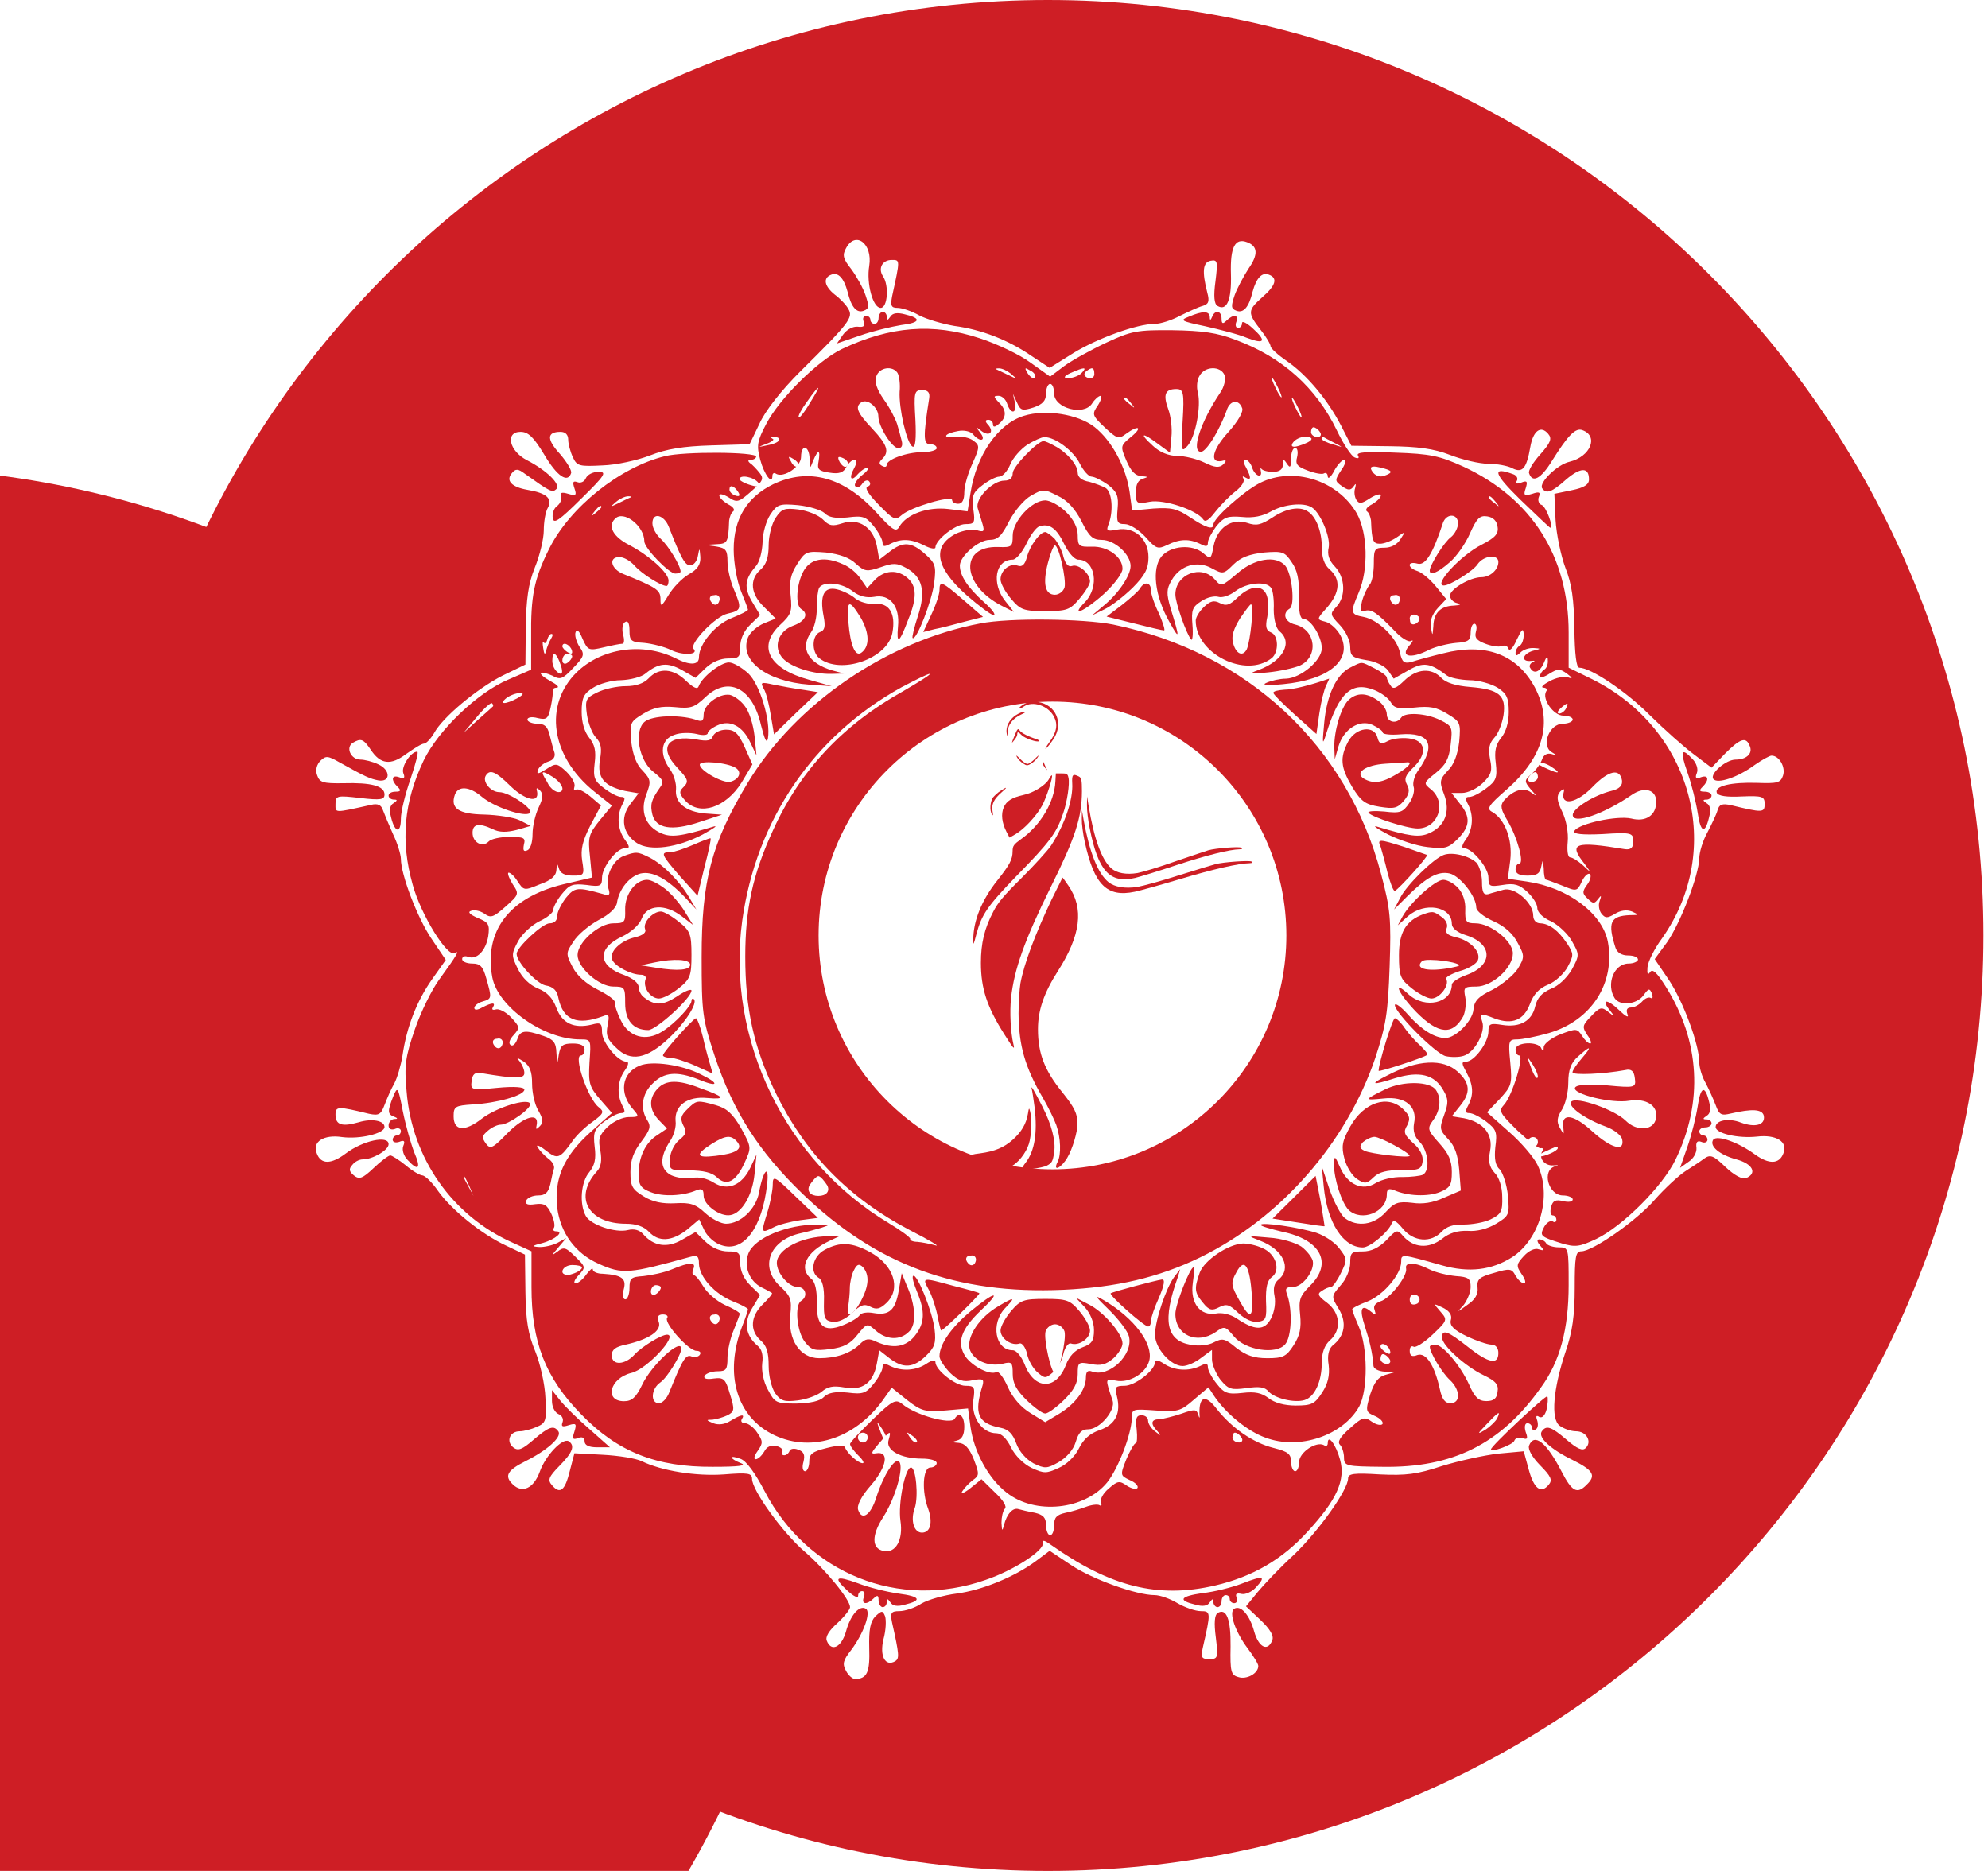
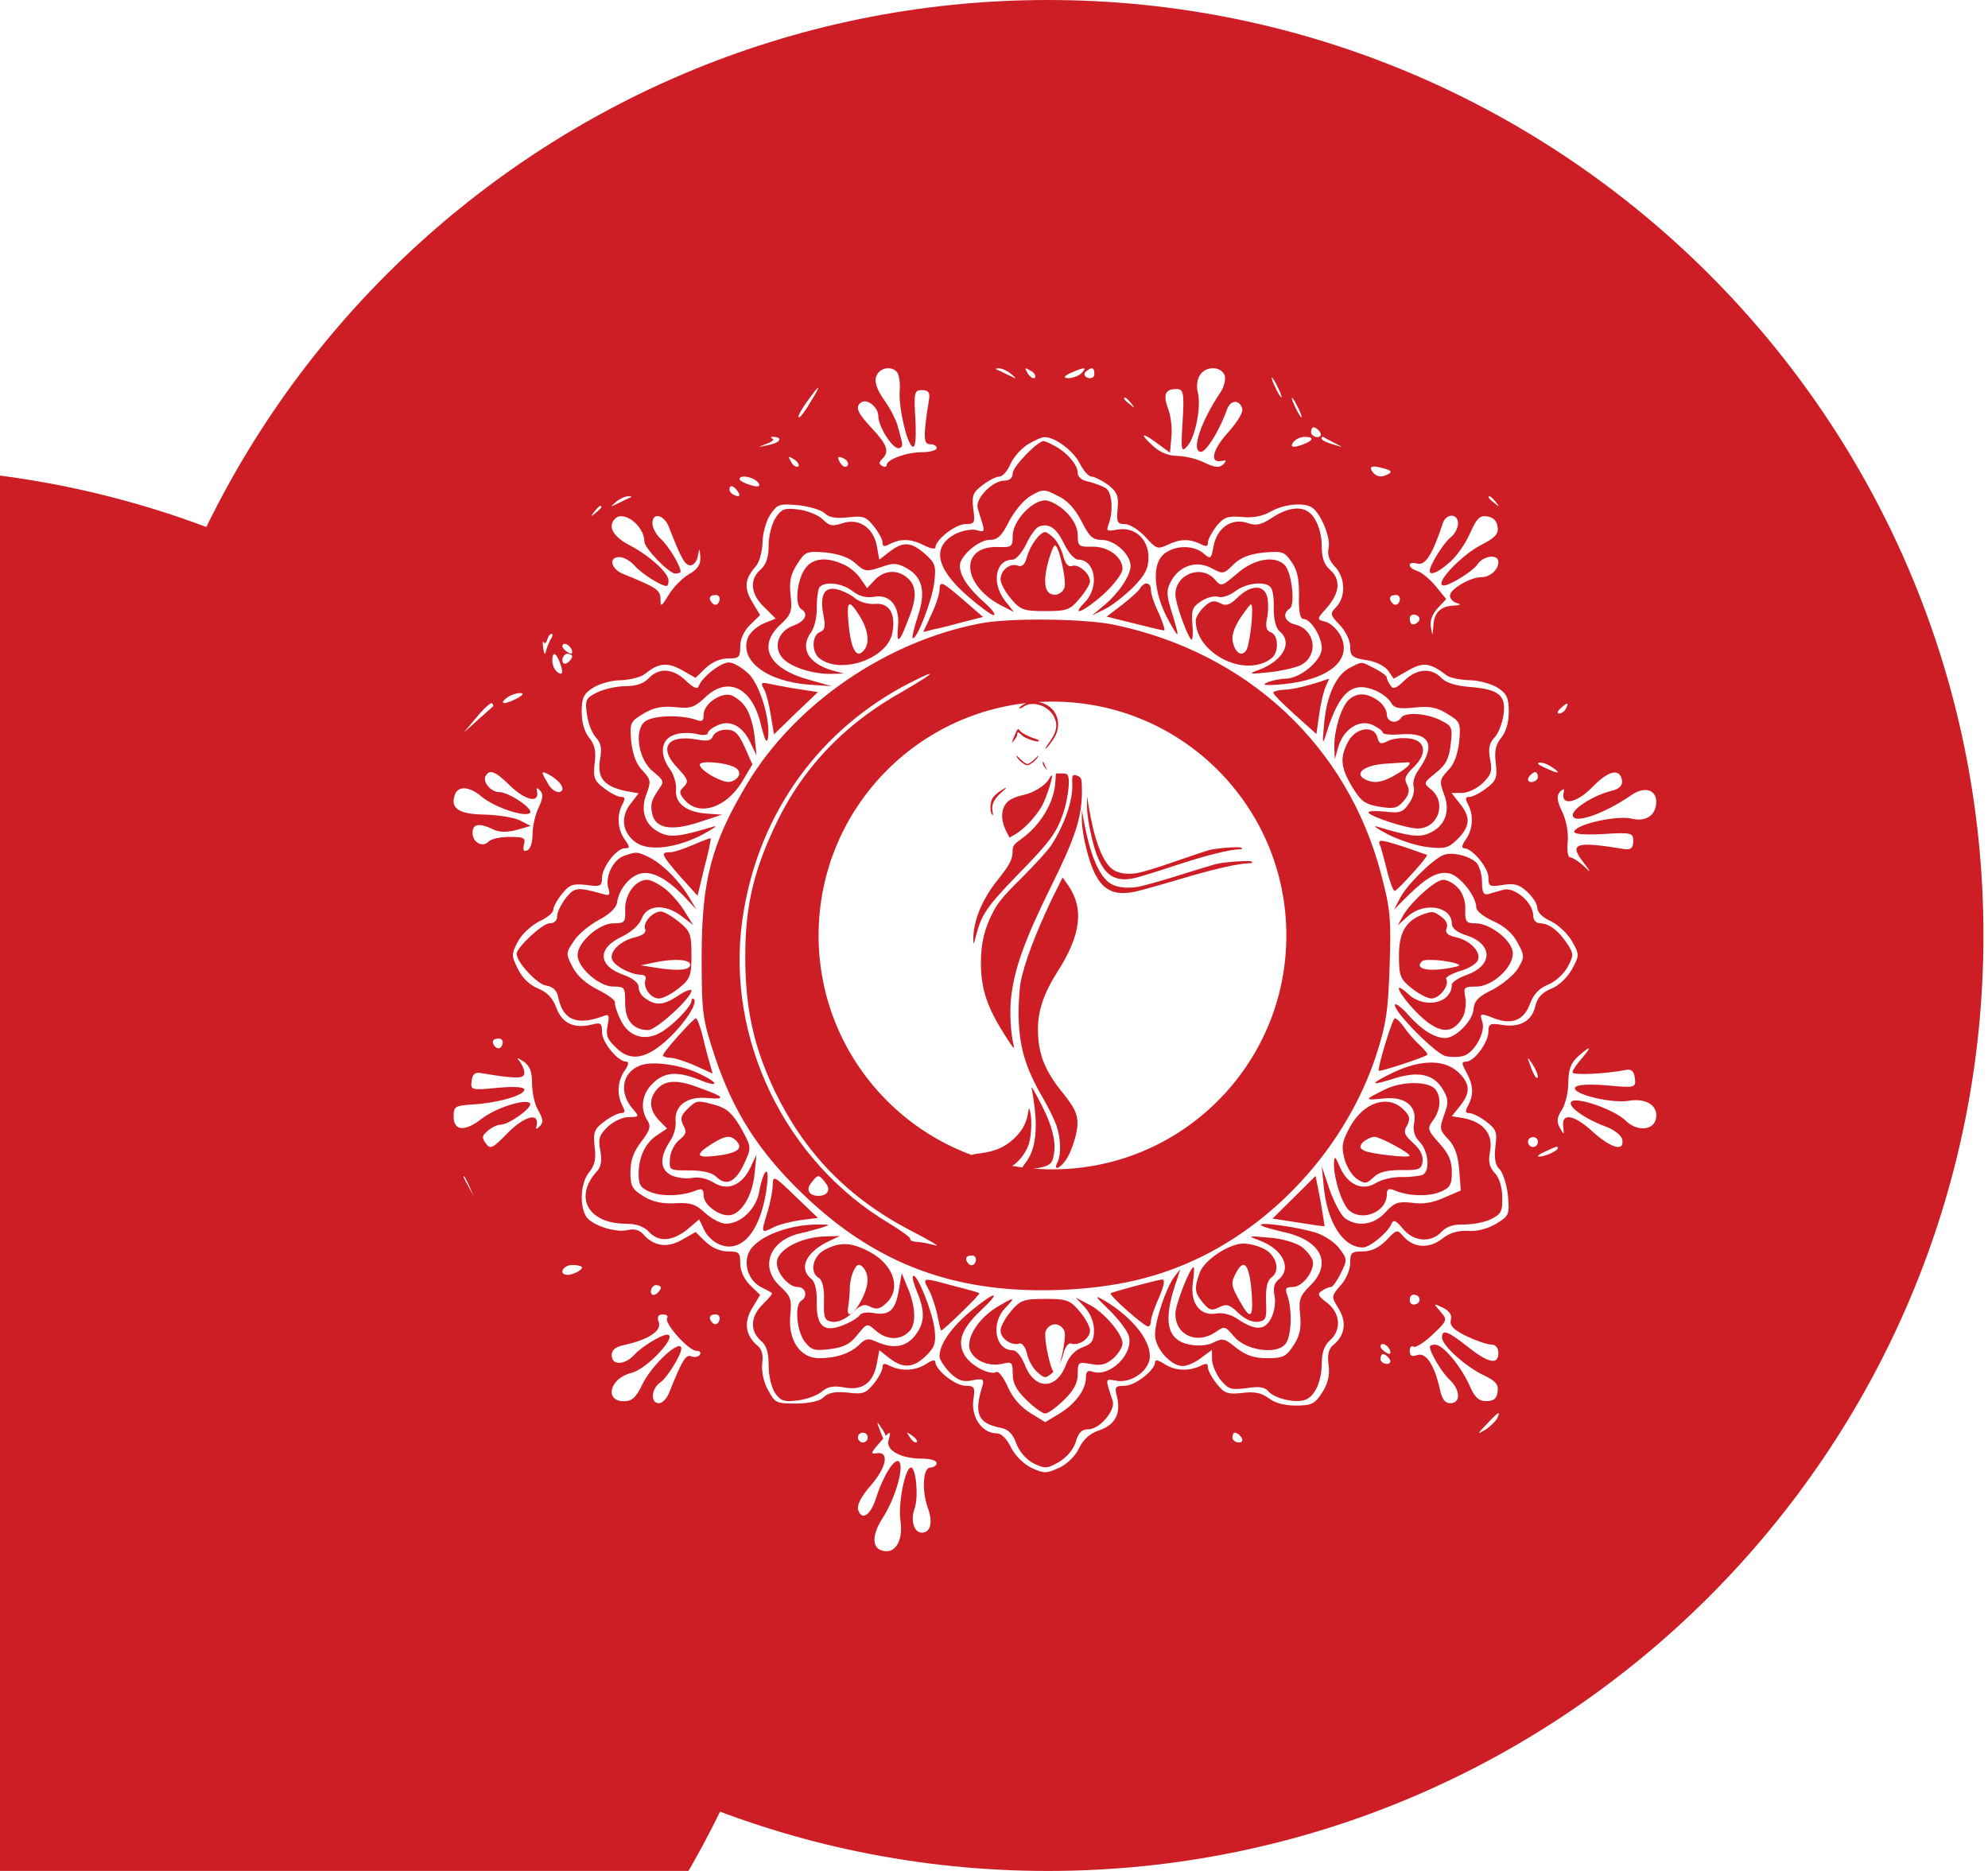
<svg xmlns="http://www.w3.org/2000/svg" fill="none" viewBox="0 0 17 16" height="16" width="17">
  <path fill="#CE1E25" d="M8.961 16C4.55 16 0.961 12.411 0.961 8C0.961 3.589 4.549 0 8.961 0C13.372 0 16.961 3.589 16.961 8C16.961 12.411 13.372 16 8.961 16Z" />
  <g filter="url(#filter0_i_159_174)">
    <path fill="#CE1E25" d="M8.961 16C4.55 16 0.961 12.411 0.961 8C0.961 3.589 4.549 0 8.961 0C13.372 0 16.961 3.589 16.961 8C16.961 12.411 13.372 16 8.961 16Z" />
  </g>
-   <path fill="white" d="M7.234 2.124C7.202 2.182 7.209 2.213 7.279 2.301C7.325 2.363 7.38 2.462 7.401 2.524C7.433 2.619 7.433 2.64 7.387 2.657C7.325 2.681 7.279 2.626 7.248 2.496C7.216 2.377 7.167 2.325 7.108 2.349C7.035 2.377 7.049 2.448 7.139 2.52C7.185 2.554 7.237 2.609 7.255 2.643C7.297 2.715 7.265 2.76 6.843 3.177C6.679 3.341 6.542 3.515 6.494 3.624L6.41 3.799L6.082 3.809C5.841 3.816 5.697 3.84 5.558 3.895C5.453 3.936 5.268 3.977 5.153 3.98C4.954 3.99 4.933 3.987 4.898 3.908C4.877 3.864 4.859 3.795 4.859 3.761C4.859 3.717 4.835 3.693 4.793 3.693C4.674 3.693 4.674 3.758 4.79 3.884C4.849 3.953 4.891 4.024 4.884 4.045C4.856 4.134 4.765 4.076 4.654 3.888C4.563 3.737 4.517 3.693 4.451 3.693C4.318 3.693 4.353 3.857 4.507 3.936C4.678 4.024 4.797 4.144 4.758 4.182C4.723 4.216 4.706 4.206 4.489 4.052C4.43 4.007 4.409 4.007 4.378 4.045C4.322 4.11 4.374 4.165 4.51 4.189C4.674 4.216 4.727 4.264 4.685 4.342C4.664 4.377 4.65 4.465 4.65 4.537C4.65 4.609 4.615 4.753 4.573 4.855C4.517 4.995 4.5 5.125 4.496 5.365L4.493 5.683L4.297 5.778C4.081 5.888 3.784 6.134 3.711 6.271C3.683 6.318 3.644 6.359 3.627 6.359C3.606 6.359 3.54 6.401 3.473 6.448C3.341 6.548 3.253 6.537 3.17 6.411C3.107 6.318 3.086 6.312 3.016 6.353C2.953 6.394 3.002 6.496 3.082 6.496C3.117 6.496 3.187 6.513 3.236 6.537C3.341 6.585 3.341 6.691 3.236 6.674C3.166 6.66 3.131 6.647 2.904 6.52C2.803 6.462 2.786 6.462 2.74 6.506C2.709 6.537 2.695 6.585 2.712 6.63C2.733 6.691 2.761 6.701 2.936 6.698C3.177 6.691 3.288 6.722 3.288 6.794C3.288 6.838 3.257 6.845 3.079 6.824C2.88 6.801 2.869 6.804 2.869 6.876C2.869 6.954 2.852 6.954 3.173 6.883C3.229 6.869 3.26 6.883 3.274 6.927C3.288 6.965 3.327 7.057 3.362 7.136C3.4 7.214 3.428 7.31 3.428 7.344C3.428 7.481 3.571 7.853 3.69 8.028L3.812 8.209L3.693 8.377C3.564 8.561 3.477 8.783 3.442 9.026C3.428 9.112 3.397 9.218 3.372 9.265C3.344 9.313 3.309 9.395 3.288 9.45C3.257 9.532 3.239 9.542 3.156 9.525C2.89 9.46 2.869 9.46 2.869 9.532C2.869 9.621 2.925 9.638 3.068 9.597C3.18 9.563 3.288 9.583 3.288 9.638C3.288 9.693 3.079 9.744 2.925 9.724C2.768 9.7 2.667 9.765 2.709 9.864C2.744 9.959 2.831 9.959 2.957 9.864C3.103 9.754 3.323 9.706 3.323 9.785C3.323 9.836 3.187 9.915 3.1 9.915C3.072 9.915 3.033 9.935 3.012 9.963C2.981 9.997 2.985 10.018 3.026 10.052C3.072 10.089 3.1 10.079 3.194 9.99C3.257 9.929 3.323 9.881 3.337 9.881C3.351 9.881 3.411 9.918 3.47 9.966C3.526 10.014 3.592 10.052 3.613 10.052C3.637 10.055 3.697 10.113 3.746 10.185C3.861 10.346 4.116 10.554 4.329 10.653L4.489 10.729L4.493 11.05C4.496 11.293 4.517 11.412 4.577 11.556C4.619 11.659 4.66 11.84 4.664 11.953C4.674 12.147 4.671 12.168 4.591 12.202C4.545 12.223 4.479 12.24 4.444 12.24C4.36 12.24 4.325 12.325 4.388 12.377C4.43 12.411 4.465 12.397 4.563 12.312C4.695 12.199 4.737 12.185 4.776 12.243C4.804 12.291 4.678 12.404 4.493 12.496C4.336 12.575 4.311 12.623 4.385 12.694C4.465 12.773 4.563 12.729 4.615 12.588C4.664 12.448 4.811 12.294 4.863 12.325C4.919 12.363 4.898 12.421 4.783 12.537C4.692 12.63 4.681 12.657 4.72 12.701C4.79 12.783 4.832 12.746 4.873 12.578L4.912 12.428L5.156 12.441C5.292 12.448 5.439 12.472 5.488 12.496C5.656 12.578 5.949 12.626 6.19 12.609C6.399 12.592 6.431 12.599 6.431 12.647C6.431 12.746 6.696 13.111 6.881 13.269C7.059 13.423 7.269 13.679 7.269 13.744C7.269 13.764 7.22 13.826 7.16 13.881C7.091 13.942 7.056 13.997 7.07 14.031C7.108 14.13 7.195 14.089 7.234 13.953C7.272 13.812 7.349 13.723 7.405 13.758C7.45 13.788 7.384 13.97 7.279 14.11C7.209 14.199 7.202 14.229 7.234 14.288C7.255 14.329 7.29 14.359 7.314 14.359C7.415 14.356 7.44 14.301 7.433 14.093C7.429 13.935 7.443 13.867 7.485 13.823C7.541 13.771 7.548 13.771 7.569 13.823C7.579 13.857 7.576 13.942 7.555 14.018C7.52 14.161 7.569 14.257 7.656 14.206C7.691 14.182 7.691 14.154 7.628 13.874C7.611 13.792 7.621 13.778 7.691 13.778C7.737 13.778 7.824 13.751 7.88 13.713C7.939 13.679 8.075 13.641 8.18 13.628C8.393 13.6 8.672 13.488 8.857 13.351L8.976 13.262L9.161 13.385C9.346 13.508 9.72 13.641 9.873 13.641C9.919 13.641 10.006 13.672 10.069 13.71C10.132 13.747 10.223 13.778 10.268 13.778C10.355 13.778 10.355 13.788 10.285 14.093C10.268 14.175 10.275 14.188 10.341 14.188C10.415 14.188 10.418 14.178 10.397 14.004C10.38 13.877 10.387 13.812 10.411 13.795C10.488 13.747 10.526 13.847 10.523 14.082C10.519 14.294 10.526 14.325 10.589 14.342C10.659 14.366 10.76 14.312 10.76 14.247C10.76 14.229 10.718 14.161 10.669 14.096C10.565 13.959 10.505 13.788 10.554 13.758C10.61 13.723 10.687 13.812 10.725 13.953C10.764 14.089 10.841 14.127 10.879 14.028C10.896 13.99 10.861 13.932 10.778 13.853L10.655 13.737L10.753 13.617C10.806 13.553 10.945 13.405 11.068 13.293C11.28 13.088 11.528 12.739 11.528 12.643C11.528 12.602 11.577 12.595 11.801 12.609C12.021 12.619 12.115 12.609 12.331 12.537C12.475 12.493 12.691 12.445 12.813 12.431L13.03 12.411L13.072 12.565C13.117 12.732 13.176 12.777 13.243 12.698C13.278 12.657 13.264 12.626 13.169 12.53C13.1 12.459 13.065 12.394 13.075 12.363C13.12 12.25 13.225 12.335 13.354 12.585C13.442 12.756 13.487 12.78 13.567 12.698C13.651 12.619 13.627 12.575 13.449 12.486C13.26 12.394 13.152 12.294 13.183 12.243C13.222 12.185 13.264 12.199 13.396 12.312C13.487 12.39 13.533 12.411 13.56 12.383C13.616 12.329 13.567 12.24 13.477 12.24C13.431 12.24 13.368 12.216 13.337 12.192C13.26 12.137 13.281 11.877 13.389 11.556C13.445 11.392 13.466 11.252 13.466 11.016C13.466 10.749 13.473 10.701 13.522 10.701C13.62 10.701 13.993 10.441 14.15 10.26C14.234 10.165 14.353 10.055 14.409 10.018C14.468 9.98 14.542 9.932 14.573 9.908C14.625 9.871 14.653 9.881 14.755 9.98C14.831 10.052 14.898 10.086 14.929 10.076C15.03 10.035 14.989 9.953 14.849 9.915C14.706 9.877 14.615 9.802 14.65 9.747C14.681 9.703 14.866 9.768 15.009 9.874C15.128 9.959 15.215 9.956 15.25 9.864C15.292 9.765 15.191 9.7 15.023 9.72C14.863 9.737 14.671 9.693 14.671 9.638C14.671 9.58 14.783 9.559 14.887 9.6C15.009 9.645 15.097 9.621 15.083 9.542C15.069 9.484 14.982 9.481 14.803 9.522C14.72 9.542 14.702 9.536 14.671 9.45C14.65 9.395 14.611 9.31 14.584 9.259C14.556 9.211 14.531 9.132 14.531 9.084C14.531 8.934 14.395 8.568 14.273 8.383L14.15 8.202L14.255 8.059C14.37 7.894 14.528 7.484 14.531 7.341C14.531 7.289 14.562 7.187 14.601 7.118C14.636 7.05 14.678 6.965 14.688 6.927C14.702 6.879 14.727 6.869 14.803 6.886C15.072 6.951 15.09 6.951 15.09 6.876C15.09 6.811 15.072 6.804 14.894 6.811C14.768 6.818 14.692 6.807 14.681 6.78C14.66 6.722 14.8 6.688 15.027 6.695C15.198 6.701 15.226 6.695 15.247 6.633C15.271 6.561 15.215 6.462 15.149 6.462C15.132 6.462 15.065 6.5 15.006 6.541C14.859 6.65 14.681 6.708 14.65 6.66C14.622 6.616 14.758 6.496 14.842 6.496C14.933 6.496 14.989 6.445 14.964 6.383C14.933 6.298 14.884 6.312 14.751 6.445L14.636 6.565L14.486 6.452C14.402 6.39 14.234 6.24 14.109 6.117C13.906 5.912 13.602 5.71 13.505 5.71C13.48 5.71 13.466 5.597 13.463 5.375C13.459 5.129 13.442 4.995 13.386 4.855C13.348 4.753 13.309 4.568 13.302 4.445L13.292 4.223L13.442 4.192C13.546 4.171 13.588 4.144 13.588 4.1C13.588 3.994 13.518 3.994 13.393 4.1C13.267 4.213 13.222 4.226 13.187 4.175C13.159 4.127 13.316 3.973 13.421 3.949C13.602 3.905 13.672 3.73 13.533 3.679C13.473 3.655 13.41 3.72 13.271 3.942C13.176 4.096 13.103 4.134 13.075 4.045C13.068 4.024 13.11 3.953 13.173 3.884C13.26 3.785 13.274 3.751 13.239 3.71C13.176 3.635 13.11 3.683 13.086 3.823C13.054 4.007 13.019 4.048 12.932 4.004C12.894 3.983 12.799 3.966 12.726 3.966C12.653 3.966 12.506 3.932 12.401 3.891C12.258 3.836 12.125 3.819 11.881 3.816L11.556 3.812L11.469 3.642C11.354 3.419 11.176 3.207 11.005 3.088C10.928 3.036 10.865 2.978 10.865 2.961C10.865 2.944 10.827 2.879 10.778 2.818C10.666 2.674 10.669 2.654 10.795 2.541C10.91 2.442 10.928 2.377 10.851 2.349C10.792 2.325 10.743 2.377 10.711 2.496C10.68 2.626 10.634 2.681 10.572 2.657C10.526 2.64 10.526 2.619 10.558 2.524C10.579 2.466 10.634 2.363 10.676 2.298C10.76 2.178 10.757 2.107 10.666 2.072C10.561 2.031 10.519 2.113 10.526 2.342C10.533 2.565 10.491 2.664 10.411 2.616C10.383 2.599 10.376 2.534 10.394 2.404C10.415 2.233 10.411 2.219 10.352 2.23C10.285 2.243 10.278 2.322 10.324 2.503C10.345 2.578 10.334 2.602 10.285 2.616C10.247 2.626 10.16 2.667 10.09 2.701C10.02 2.739 9.922 2.77 9.873 2.77C9.723 2.77 9.385 2.893 9.179 3.019L8.976 3.146L8.815 3.04C8.62 2.907 8.393 2.818 8.159 2.787C8.061 2.77 7.929 2.732 7.862 2.698C7.796 2.66 7.712 2.633 7.677 2.633C7.621 2.633 7.614 2.616 7.628 2.537C7.698 2.216 7.698 2.223 7.625 2.223C7.545 2.223 7.506 2.295 7.551 2.363C7.604 2.442 7.59 2.633 7.531 2.633C7.464 2.633 7.408 2.424 7.433 2.274C7.464 2.083 7.314 1.97 7.234 2.124ZM7.583 2.708C7.583 2.742 7.59 2.742 7.614 2.708C7.632 2.677 7.674 2.671 7.737 2.688C7.883 2.722 7.873 2.76 7.705 2.78C7.621 2.794 7.464 2.831 7.356 2.869L7.157 2.937L7.209 2.862C7.241 2.818 7.293 2.79 7.335 2.794C7.384 2.801 7.401 2.787 7.387 2.753C7.373 2.725 7.384 2.701 7.405 2.701C7.426 2.701 7.443 2.715 7.443 2.736C7.443 2.753 7.461 2.77 7.478 2.77C7.499 2.77 7.513 2.746 7.513 2.719C7.513 2.691 7.531 2.667 7.548 2.667C7.569 2.667 7.583 2.688 7.583 2.708ZM10.345 2.708C10.345 2.742 10.352 2.742 10.366 2.708C10.39 2.647 10.446 2.657 10.446 2.725C10.446 2.77 10.457 2.773 10.488 2.742C10.547 2.684 10.596 2.691 10.572 2.753C10.561 2.78 10.568 2.804 10.586 2.804C10.607 2.804 10.621 2.787 10.621 2.763C10.621 2.742 10.659 2.76 10.708 2.804C10.834 2.917 10.816 2.948 10.662 2.889C10.593 2.859 10.428 2.818 10.306 2.79C10.097 2.746 10.086 2.739 10.167 2.708C10.285 2.657 10.341 2.66 10.345 2.708ZM8.379 2.893C8.526 2.941 8.721 3.033 8.812 3.101L8.98 3.221L9.102 3.129C9.168 3.081 9.329 2.992 9.461 2.93C9.674 2.831 9.723 2.821 10.027 2.824C10.282 2.828 10.408 2.845 10.568 2.907C10.966 3.054 11.256 3.317 11.431 3.679C11.486 3.795 11.556 3.901 11.584 3.912C11.616 3.925 11.626 3.918 11.612 3.895C11.595 3.867 11.685 3.86 11.933 3.871C12.23 3.881 12.31 3.898 12.513 3.99C13.096 4.26 13.414 4.756 13.414 5.409V5.71L13.616 5.809C14.472 6.236 14.748 7.265 14.213 8.024C14.147 8.113 14.091 8.226 14.088 8.274C14.084 8.329 14.091 8.342 14.109 8.315C14.13 8.281 14.168 8.315 14.245 8.438C14.538 8.903 14.566 9.426 14.329 9.915C14.217 10.148 13.871 10.489 13.651 10.595C13.505 10.664 13.47 10.667 13.354 10.633C13.169 10.575 13.166 10.568 13.204 10.493C13.225 10.455 13.257 10.435 13.278 10.445C13.295 10.459 13.309 10.448 13.309 10.431C13.309 10.411 13.295 10.394 13.278 10.394C13.26 10.394 13.253 10.363 13.264 10.322C13.278 10.267 13.302 10.257 13.365 10.271C13.414 10.284 13.449 10.277 13.449 10.257C13.449 10.24 13.41 10.223 13.365 10.223C13.239 10.223 13.18 10.004 13.302 9.973C13.334 9.966 13.326 9.963 13.285 9.966C13.208 9.973 13.152 9.901 13.19 9.843C13.201 9.826 13.194 9.816 13.176 9.819C13.159 9.826 13.072 9.758 12.977 9.669C12.824 9.518 12.813 9.501 12.862 9.447C12.932 9.371 13.037 9.026 12.991 9.026C12.974 9.026 12.96 9.002 12.96 8.975C12.96 8.91 13.155 8.903 13.18 8.965C13.194 8.995 13.201 8.989 13.201 8.954C13.204 8.924 13.267 8.876 13.344 8.845C13.48 8.794 13.487 8.794 13.529 8.859C13.55 8.893 13.581 8.924 13.599 8.924C13.613 8.924 13.602 8.889 13.574 8.852C13.529 8.783 13.529 8.77 13.606 8.691C13.679 8.612 13.697 8.609 13.752 8.653C13.808 8.698 13.812 8.698 13.766 8.64C13.686 8.541 13.745 8.541 13.847 8.64C13.903 8.694 13.931 8.708 13.917 8.674C13.903 8.636 13.913 8.616 13.948 8.616C13.976 8.616 14.018 8.592 14.042 8.565C14.067 8.537 14.098 8.524 14.116 8.534C14.133 8.544 14.136 8.527 14.126 8.496C14.105 8.448 14.098 8.452 14.053 8.513C13.997 8.589 13.854 8.606 13.808 8.537C13.732 8.418 13.801 8.24 13.927 8.24C13.969 8.24 14.007 8.223 14.007 8.206C14.007 8.185 13.969 8.171 13.924 8.171C13.868 8.171 13.829 8.147 13.815 8.106C13.745 7.888 13.77 7.833 13.938 7.826C14.018 7.826 14.018 7.823 13.955 7.795C13.91 7.778 13.857 7.785 13.808 7.816C13.745 7.853 13.728 7.853 13.697 7.816C13.676 7.792 13.665 7.741 13.679 7.706C13.697 7.655 13.693 7.652 13.665 7.689C13.634 7.73 13.623 7.73 13.578 7.686C13.529 7.642 13.529 7.624 13.574 7.563C13.602 7.525 13.609 7.484 13.595 7.474C13.578 7.464 13.546 7.495 13.525 7.542C13.487 7.624 13.48 7.624 13.358 7.573C13.288 7.546 13.225 7.522 13.218 7.522C13.211 7.522 13.201 7.481 13.201 7.426C13.194 7.348 13.194 7.344 13.18 7.409C13.169 7.471 13.142 7.488 13.061 7.488C12.995 7.488 12.96 7.471 12.96 7.436C12.96 7.409 12.974 7.385 12.991 7.385C13.037 7.385 12.977 7.166 12.894 7.023C12.834 6.924 12.827 6.889 12.859 6.848C12.939 6.756 13.03 6.729 13.093 6.777C13.145 6.814 13.145 6.811 13.089 6.749C13.033 6.681 13.033 6.674 13.1 6.616C13.138 6.582 13.176 6.527 13.187 6.493C13.201 6.455 13.229 6.438 13.267 6.448C13.323 6.465 13.323 6.465 13.267 6.431C13.176 6.373 13.25 6.189 13.365 6.189C13.41 6.189 13.449 6.171 13.449 6.154C13.449 6.134 13.41 6.12 13.368 6.12C13.285 6.12 13.183 5.977 13.222 5.912C13.236 5.895 13.222 5.881 13.197 5.881C13.173 5.877 13.197 5.854 13.25 5.826C13.306 5.795 13.375 5.782 13.407 5.792C13.452 5.809 13.449 5.799 13.4 5.761C13.337 5.717 13.323 5.717 13.25 5.761C13.204 5.792 13.169 5.799 13.169 5.782C13.169 5.765 13.187 5.737 13.204 5.727C13.225 5.717 13.239 5.679 13.236 5.648C13.236 5.607 13.225 5.611 13.204 5.665C13.169 5.748 13.117 5.768 13.086 5.713C13.072 5.696 13.086 5.672 13.107 5.662C13.131 5.652 13.127 5.648 13.093 5.652C13.005 5.662 13.016 5.594 13.107 5.566C13.18 5.549 13.18 5.546 13.117 5.542C13.075 5.539 13.026 5.556 13.002 5.58C12.97 5.611 12.96 5.611 12.96 5.583C12.96 5.559 12.977 5.532 12.995 5.522C13.016 5.512 13.03 5.467 13.03 5.426C13.026 5.368 13.016 5.375 12.97 5.471C12.942 5.536 12.911 5.573 12.9 5.549C12.894 5.525 12.866 5.515 12.841 5.525C12.817 5.536 12.754 5.525 12.701 5.505C12.628 5.477 12.607 5.454 12.621 5.402C12.632 5.365 12.625 5.334 12.607 5.334C12.59 5.334 12.576 5.368 12.576 5.412C12.576 5.477 12.555 5.491 12.45 5.498C12.38 5.505 12.279 5.529 12.223 5.556C12.056 5.642 11.961 5.614 12.063 5.508C12.084 5.481 12.087 5.471 12.066 5.481C12.045 5.495 11.979 5.454 11.923 5.392C11.773 5.238 11.727 5.207 11.671 5.224C11.633 5.238 11.63 5.218 11.647 5.142C11.661 5.088 11.693 5.023 11.713 4.999C11.734 4.975 11.748 4.893 11.748 4.818C11.748 4.695 11.755 4.684 11.839 4.684C11.895 4.684 11.947 4.657 11.975 4.612C12.021 4.541 12.021 4.541 11.944 4.595C11.899 4.626 11.836 4.65 11.801 4.65C11.741 4.65 11.731 4.626 11.724 4.452C11.72 4.421 11.706 4.383 11.689 4.373C11.671 4.359 11.693 4.332 11.734 4.312C11.773 4.288 11.808 4.257 11.808 4.236C11.808 4.219 11.766 4.23 11.717 4.26C11.644 4.308 11.623 4.312 11.598 4.274C11.584 4.25 11.577 4.206 11.588 4.175C11.598 4.134 11.595 4.13 11.574 4.161C11.549 4.195 11.528 4.195 11.476 4.158C11.413 4.113 11.413 4.107 11.469 4.021C11.504 3.973 11.514 3.932 11.497 3.932C11.476 3.932 11.438 3.973 11.41 4.024C11.382 4.079 11.357 4.1 11.354 4.076C11.354 4.052 11.34 4.038 11.322 4.048C11.308 4.059 11.245 4.048 11.183 4.024C11.092 3.99 11.075 3.97 11.092 3.908C11.102 3.864 11.095 3.83 11.075 3.83C11.057 3.83 11.04 3.871 11.04 3.922C11.04 3.997 11.033 4.007 11.005 3.966C10.977 3.922 10.97 3.925 10.97 3.973C10.97 4.014 10.942 4.035 10.886 4.035C10.841 4.035 10.795 4.024 10.785 4.007C10.778 3.994 10.778 4.004 10.781 4.024C10.799 4.096 10.732 4.072 10.708 4.001C10.697 3.963 10.669 3.932 10.652 3.932C10.631 3.932 10.631 3.956 10.655 3.997C10.701 4.086 10.701 4.113 10.649 4.083C10.627 4.069 10.621 4.072 10.634 4.096C10.645 4.117 10.614 4.165 10.565 4.202C10.512 4.243 10.435 4.322 10.39 4.38C10.338 4.448 10.306 4.469 10.289 4.442C10.236 4.363 9.954 4.267 9.831 4.291C9.72 4.312 9.713 4.308 9.713 4.209C9.713 4.141 9.734 4.103 9.776 4.093C9.821 4.079 9.818 4.076 9.762 4.072C9.709 4.069 9.671 4.031 9.632 3.939C9.58 3.816 9.58 3.812 9.671 3.737C9.776 3.652 9.737 3.631 9.629 3.71C9.566 3.758 9.549 3.751 9.447 3.655C9.339 3.553 9.336 3.542 9.388 3.467C9.416 3.423 9.426 3.385 9.412 3.385C9.395 3.385 9.36 3.416 9.339 3.45C9.269 3.56 9.014 3.491 9.014 3.365C9.014 3.32 9 3.283 8.98 3.283C8.962 3.283 8.945 3.32 8.945 3.365C8.945 3.426 8.917 3.457 8.84 3.484C8.742 3.515 8.728 3.512 8.697 3.443L8.662 3.368L8.679 3.443C8.697 3.539 8.644 3.546 8.613 3.454C8.602 3.416 8.568 3.385 8.54 3.385C8.494 3.385 8.494 3.392 8.54 3.44C8.609 3.505 8.609 3.57 8.543 3.624C8.508 3.655 8.491 3.655 8.491 3.628C8.491 3.607 8.473 3.59 8.452 3.59C8.424 3.59 8.421 3.604 8.452 3.635C8.505 3.7 8.456 3.737 8.389 3.683C8.341 3.645 8.341 3.648 8.382 3.7C8.438 3.771 8.379 3.785 8.32 3.713C8.299 3.689 8.243 3.676 8.194 3.686C8.072 3.707 8.051 3.751 8.169 3.737C8.222 3.727 8.292 3.744 8.323 3.768C8.379 3.809 8.379 3.823 8.316 3.963C8.278 4.045 8.246 4.154 8.246 4.209C8.246 4.274 8.229 4.308 8.194 4.308C8.166 4.308 8.142 4.295 8.142 4.277C8.142 4.233 7.789 4.336 7.712 4.404C7.656 4.452 7.642 4.448 7.513 4.315C7.429 4.23 7.391 4.171 7.419 4.161C7.443 4.154 7.447 4.134 7.433 4.117C7.419 4.1 7.391 4.11 7.373 4.137C7.356 4.165 7.328 4.175 7.314 4.158C7.3 4.144 7.325 4.103 7.37 4.065C7.415 4.031 7.436 4.001 7.415 4.001C7.398 4.001 7.363 4.024 7.338 4.052C7.279 4.124 7.255 4.093 7.304 4.004C7.328 3.96 7.328 3.932 7.307 3.932C7.286 3.932 7.255 3.96 7.237 3.994C7.213 4.042 7.174 4.055 7.094 4.042C7 4.028 6.986 4.014 7 3.946C7.017 3.843 6.996 3.84 6.954 3.939C6.926 4.014 6.923 4.014 6.923 3.922C6.92 3.809 6.85 3.795 6.85 3.908C6.85 3.99 6.703 4.089 6.637 4.052C6.619 4.038 6.605 4.048 6.605 4.069C6.605 4.151 6.535 4.059 6.501 3.932C6.469 3.812 6.473 3.775 6.553 3.624C6.665 3.409 6.993 3.084 7.199 2.985C7.611 2.79 7.977 2.76 8.379 2.893ZM9.36 3.652C9.507 3.768 9.629 3.994 9.66 4.209L9.681 4.366L9.863 4.349C10.017 4.339 10.065 4.349 10.177 4.424C10.31 4.513 10.376 4.534 10.376 4.486C10.376 4.431 10.638 4.199 10.774 4.13C11.06 3.987 11.438 4.107 11.602 4.39C11.696 4.558 11.703 4.872 11.619 5.067C11.546 5.238 11.546 5.255 11.661 5.276C11.787 5.3 11.947 5.457 11.972 5.583C11.989 5.662 12.007 5.676 12.066 5.662C12.108 5.648 12.23 5.614 12.342 5.587C12.701 5.495 12.97 5.594 13.124 5.877C13.281 6.175 13.201 6.472 12.887 6.749C12.726 6.889 12.709 6.917 12.761 6.944C12.869 7.006 12.935 7.18 12.915 7.354L12.894 7.515L13.058 7.539C13.407 7.59 13.7 7.809 13.749 8.052C13.815 8.407 13.609 8.729 13.243 8.835C13.138 8.865 13.016 8.889 12.974 8.889C12.9 8.889 12.897 8.9 12.915 9.088C12.932 9.272 12.925 9.289 12.824 9.399L12.716 9.512L12.904 9.679C13.009 9.771 13.117 9.898 13.148 9.963C13.274 10.223 13.169 10.599 12.928 10.753C12.754 10.862 12.562 10.886 12.331 10.821C11.982 10.722 11.982 10.722 11.982 10.79C11.982 10.896 11.832 11.074 11.696 11.129C11.623 11.156 11.563 11.187 11.563 11.197C11.563 11.207 11.588 11.272 11.619 11.344C11.696 11.522 11.699 11.884 11.623 12.028C11.483 12.277 11.109 12.404 10.82 12.294C10.669 12.24 10.484 12.089 10.383 11.939L10.334 11.864L10.209 11.97C10.097 12.069 10.069 12.076 9.88 12.062C9.681 12.048 9.678 12.048 9.678 12.134C9.674 12.267 9.563 12.558 9.468 12.677C9.276 12.913 8.85 12.958 8.606 12.763C8.452 12.643 8.33 12.418 8.299 12.202L8.278 12.045L8.086 12.062C7.911 12.076 7.88 12.069 7.757 11.973L7.625 11.867L7.572 11.942C7.335 12.294 6.951 12.428 6.623 12.274C6.298 12.12 6.19 11.751 6.347 11.341C6.375 11.272 6.396 11.204 6.396 11.197C6.396 11.187 6.336 11.156 6.267 11.129C6.109 11.064 5.98 10.92 5.977 10.807C5.977 10.742 5.963 10.732 5.9 10.749C5.38 10.893 5.324 10.9 5.118 10.807C4.919 10.718 4.793 10.544 4.765 10.329C4.737 10.079 4.821 9.888 5.048 9.683L5.233 9.518L5.132 9.402C5.038 9.293 5.031 9.262 5.041 9.084C5.055 8.889 5.055 8.889 4.961 8.889C4.65 8.889 4.259 8.612 4.21 8.359C4.137 7.963 4.353 7.676 4.814 7.563L5.062 7.505L5.045 7.324C5.027 7.163 5.034 7.132 5.128 7.016L5.233 6.889L5.083 6.77C4.709 6.469 4.647 6.028 4.933 5.748C5.146 5.542 5.495 5.491 5.774 5.628C5.9 5.693 5.977 5.689 5.977 5.621C5.977 5.508 6.116 5.341 6.256 5.286C6.333 5.255 6.396 5.224 6.396 5.214C6.396 5.207 6.368 5.132 6.336 5.054C6.302 4.971 6.274 4.814 6.274 4.698C6.274 4.435 6.389 4.25 6.612 4.141C6.916 3.997 7.216 4.079 7.492 4.38C7.635 4.537 7.663 4.554 7.691 4.503C7.754 4.397 7.932 4.332 8.11 4.353L8.274 4.373L8.299 4.216C8.348 3.895 8.533 3.624 8.756 3.556C8.941 3.498 9.22 3.542 9.36 3.652ZM6.466 3.905C6.466 3.918 6.445 3.932 6.424 3.932C6.396 3.932 6.392 3.942 6.413 3.96C6.434 3.973 6.469 4.011 6.494 4.042C6.535 4.093 6.525 4.113 6.424 4.202C6.319 4.295 6.302 4.301 6.232 4.254C6.186 4.226 6.151 4.219 6.151 4.236C6.151 4.257 6.186 4.288 6.225 4.312C6.267 4.332 6.288 4.359 6.27 4.373C6.253 4.383 6.239 4.421 6.235 4.452C6.228 4.64 6.221 4.65 6.127 4.654L6.029 4.66L6.127 4.674C6.207 4.688 6.221 4.705 6.221 4.801C6.221 4.865 6.246 4.971 6.274 5.036C6.347 5.207 6.34 5.221 6.221 5.248C6.12 5.269 5.89 5.508 5.931 5.549C5.98 5.601 5.834 5.607 5.739 5.559C5.684 5.532 5.579 5.505 5.509 5.498C5.397 5.491 5.383 5.481 5.383 5.392C5.383 5.33 5.369 5.303 5.345 5.32C5.324 5.33 5.317 5.378 5.327 5.423C5.341 5.467 5.338 5.505 5.324 5.505C5.306 5.505 5.237 5.518 5.163 5.536C5.034 5.566 5.027 5.563 4.982 5.464C4.954 5.395 4.933 5.375 4.922 5.406C4.912 5.433 4.929 5.488 4.954 5.529C5.003 5.597 4.996 5.614 4.901 5.713C4.811 5.809 4.79 5.816 4.723 5.778C4.678 5.758 4.636 5.748 4.626 5.754C4.615 5.765 4.654 5.795 4.709 5.826C4.762 5.854 4.786 5.877 4.762 5.881C4.741 5.881 4.723 5.891 4.727 5.905C4.73 5.922 4.723 5.983 4.709 6.048C4.688 6.148 4.674 6.158 4.598 6.141C4.549 6.127 4.51 6.134 4.51 6.154C4.51 6.171 4.549 6.189 4.594 6.189C4.657 6.189 4.681 6.212 4.699 6.281C4.713 6.336 4.73 6.404 4.741 6.435C4.751 6.469 4.734 6.5 4.688 6.513C4.654 6.524 4.612 6.554 4.601 6.582C4.587 6.623 4.598 6.623 4.671 6.578C4.755 6.524 4.762 6.524 4.846 6.602C4.891 6.647 4.922 6.701 4.912 6.729C4.905 6.753 4.908 6.763 4.926 6.753C4.943 6.742 4.999 6.77 5.048 6.811L5.139 6.889L5.048 7.06C4.982 7.19 4.964 7.262 4.978 7.358C4.999 7.484 4.996 7.488 4.898 7.488C4.828 7.488 4.79 7.467 4.779 7.426C4.765 7.378 4.762 7.382 4.758 7.44C4.755 7.491 4.713 7.529 4.615 7.563C4.482 7.618 4.479 7.618 4.423 7.532C4.392 7.484 4.357 7.457 4.346 7.464C4.339 7.474 4.357 7.518 4.385 7.563C4.441 7.645 4.437 7.652 4.322 7.754C4.217 7.847 4.196 7.853 4.14 7.812C4.105 7.789 4.056 7.778 4.029 7.789C3.997 7.799 4.015 7.819 4.084 7.85C4.179 7.888 4.189 7.905 4.175 8.007C4.154 8.13 4.077 8.212 4.001 8.182C3.973 8.171 3.952 8.182 3.952 8.202C3.952 8.223 3.99 8.24 4.039 8.24C4.105 8.24 4.13 8.264 4.158 8.366C4.207 8.537 4.207 8.541 4.126 8.565C4.088 8.575 4.056 8.602 4.056 8.619C4.056 8.64 4.081 8.64 4.123 8.616C4.21 8.571 4.242 8.571 4.214 8.616C4.203 8.633 4.214 8.64 4.238 8.633C4.266 8.623 4.325 8.653 4.371 8.701C4.447 8.783 4.447 8.79 4.392 8.852C4.357 8.889 4.346 8.924 4.367 8.937C4.385 8.951 4.409 8.927 4.423 8.889C4.447 8.811 4.489 8.804 4.647 8.859C4.734 8.889 4.755 8.917 4.758 9.002C4.765 9.108 4.765 9.108 4.779 9.016C4.793 8.941 4.811 8.924 4.898 8.924C4.964 8.924 4.999 8.941 4.999 8.975C4.999 9.002 4.985 9.026 4.968 9.026C4.901 9.026 5.027 9.395 5.118 9.467C5.17 9.508 5.163 9.522 5.066 9.594C5.006 9.635 4.933 9.706 4.901 9.751C4.786 9.912 4.769 9.918 4.664 9.836C4.612 9.795 4.58 9.785 4.598 9.812C4.615 9.84 4.657 9.884 4.688 9.908C4.723 9.932 4.744 9.97 4.737 9.994C4.73 10.014 4.716 10.076 4.706 10.127C4.688 10.199 4.664 10.223 4.601 10.223C4.556 10.223 4.51 10.243 4.5 10.267C4.489 10.298 4.51 10.308 4.577 10.298C4.654 10.288 4.678 10.305 4.713 10.377C4.737 10.428 4.748 10.482 4.737 10.5C4.723 10.517 4.734 10.53 4.755 10.53C4.828 10.53 4.751 10.599 4.64 10.63C4.549 10.653 4.542 10.66 4.608 10.664C4.654 10.667 4.723 10.65 4.765 10.63L4.842 10.588L4.772 10.671C4.716 10.736 4.713 10.742 4.765 10.705C4.821 10.66 4.839 10.667 4.919 10.746C5.01 10.835 5.01 10.838 4.947 10.906C4.912 10.944 4.901 10.975 4.922 10.975C4.943 10.975 4.985 10.941 5.013 10.9C5.045 10.859 5.069 10.838 5.069 10.855C5.069 10.876 5.107 10.893 5.156 10.893C5.317 10.903 5.359 10.934 5.334 11.026C5.32 11.074 5.327 11.112 5.348 11.112C5.366 11.112 5.383 11.067 5.383 11.016C5.383 10.93 5.397 10.92 5.502 10.913C5.568 10.906 5.68 10.883 5.746 10.855C5.903 10.79 5.956 10.79 5.928 10.855C5.917 10.883 5.921 10.906 5.935 10.906C5.949 10.906 5.984 10.951 6.015 11.002C6.047 11.057 6.127 11.125 6.197 11.159C6.27 11.19 6.326 11.224 6.326 11.235C6.326 11.242 6.302 11.306 6.274 11.375C6.246 11.44 6.221 11.549 6.221 11.611C6.221 11.71 6.211 11.727 6.137 11.727C6.089 11.727 6.04 11.744 6.026 11.764C6.012 11.789 6.04 11.799 6.103 11.789C6.19 11.778 6.204 11.792 6.242 11.922C6.284 12.055 6.281 12.072 6.221 12.103C6.186 12.12 6.127 12.137 6.092 12.141C6.036 12.141 6.036 12.144 6.099 12.171C6.144 12.188 6.197 12.182 6.246 12.151C6.336 12.096 6.375 12.089 6.343 12.137C6.333 12.154 6.343 12.171 6.371 12.171C6.399 12.171 6.448 12.209 6.476 12.253C6.525 12.325 6.525 12.342 6.48 12.407C6.452 12.445 6.441 12.479 6.462 12.479C6.483 12.479 6.514 12.448 6.535 12.414C6.556 12.37 6.595 12.356 6.64 12.366C6.679 12.377 6.7 12.397 6.689 12.414C6.679 12.431 6.686 12.445 6.707 12.445C6.724 12.445 6.745 12.428 6.752 12.407C6.759 12.39 6.79 12.383 6.825 12.397C6.874 12.414 6.885 12.441 6.871 12.5C6.857 12.547 6.864 12.582 6.885 12.582C6.902 12.582 6.92 12.544 6.92 12.5C6.92 12.435 6.944 12.414 7.07 12.383C7.164 12.359 7.22 12.356 7.227 12.38C7.244 12.428 7.338 12.513 7.377 12.513C7.394 12.513 7.377 12.482 7.338 12.445C7.3 12.407 7.269 12.366 7.269 12.349C7.269 12.335 7.356 12.243 7.461 12.141C7.635 11.973 7.66 11.963 7.716 12.007C7.824 12.1 8.128 12.185 8.163 12.134C8.201 12.069 8.246 12.106 8.246 12.202C8.246 12.271 8.225 12.308 8.187 12.318C8.135 12.332 8.138 12.335 8.197 12.339C8.25 12.342 8.288 12.383 8.327 12.479C8.375 12.606 8.375 12.619 8.32 12.657C8.288 12.681 8.246 12.725 8.229 12.753C8.211 12.78 8.243 12.77 8.295 12.729L8.393 12.65L8.508 12.763C8.581 12.831 8.613 12.886 8.592 12.903C8.575 12.924 8.564 12.975 8.564 13.023C8.568 13.094 8.571 13.098 8.585 13.043C8.609 12.947 8.662 12.889 8.711 12.906C8.735 12.913 8.794 12.927 8.85 12.937C8.92 12.954 8.945 12.978 8.945 13.043C8.945 13.091 8.962 13.129 8.98 13.129C9 13.129 9.014 13.091 9.014 13.043C9.014 12.978 9.035 12.954 9.112 12.937C9.165 12.927 9.241 12.903 9.287 12.886C9.332 12.869 9.385 12.862 9.402 12.872C9.419 12.883 9.423 12.872 9.416 12.848C9.405 12.821 9.433 12.77 9.482 12.729C9.556 12.664 9.573 12.66 9.636 12.705C9.678 12.732 9.716 12.739 9.727 12.725C9.737 12.708 9.709 12.677 9.66 12.657C9.58 12.619 9.577 12.616 9.632 12.479C9.664 12.404 9.699 12.342 9.713 12.342C9.723 12.342 9.727 12.288 9.72 12.223C9.709 12.13 9.716 12.103 9.762 12.103C9.793 12.103 9.818 12.123 9.818 12.151C9.818 12.175 9.845 12.219 9.88 12.243C9.929 12.281 9.933 12.281 9.898 12.24C9.835 12.175 9.842 12.137 9.915 12.137C9.947 12.134 10.034 12.113 10.104 12.089C10.219 12.048 10.233 12.052 10.247 12.1C10.257 12.134 10.261 12.13 10.257 12.086C10.254 11.939 10.31 11.925 10.404 12.048C10.533 12.212 10.715 12.339 10.893 12.383C11.015 12.414 11.04 12.435 11.04 12.5C11.04 12.544 11.057 12.582 11.075 12.582C11.095 12.582 11.109 12.544 11.109 12.503C11.109 12.421 11.256 12.322 11.322 12.359C11.34 12.373 11.354 12.363 11.354 12.342C11.354 12.26 11.424 12.353 11.459 12.482C11.507 12.657 11.434 12.824 11.179 13.101C10.963 13.337 10.711 13.484 10.39 13.559C9.901 13.672 9.496 13.57 8.987 13.211C8.931 13.17 8.91 13.166 8.917 13.197C8.931 13.258 8.669 13.43 8.428 13.511C7.688 13.771 6.906 13.457 6.539 12.753C6.459 12.599 6.382 12.493 6.333 12.476C6.232 12.438 6.232 12.472 6.336 12.513C6.389 12.534 6.322 12.544 6.096 12.544C5.614 12.547 5.282 12.418 4.968 12.093C4.664 11.782 4.545 11.477 4.545 11.009V10.701L4.381 10.626C3.868 10.397 3.522 9.905 3.477 9.334C3.456 9.112 3.466 9.04 3.547 8.804C3.599 8.653 3.693 8.462 3.756 8.377C3.91 8.165 3.934 8.12 3.889 8.151C3.826 8.189 3.599 7.823 3.529 7.566C3.424 7.194 3.452 6.862 3.623 6.503C3.749 6.243 4.084 5.922 4.346 5.812L4.542 5.727V5.454C4.538 5.098 4.566 4.954 4.695 4.695C4.873 4.336 5.303 3.994 5.687 3.901C5.848 3.86 6.466 3.864 6.466 3.905ZM4.971 4.264C4.779 4.455 4.734 4.483 4.727 4.431C4.72 4.394 4.737 4.346 4.762 4.329C4.79 4.308 4.807 4.271 4.797 4.243C4.786 4.213 4.804 4.206 4.859 4.223C4.926 4.243 4.933 4.236 4.912 4.175C4.894 4.12 4.901 4.11 4.94 4.124C4.968 4.134 4.999 4.117 5.01 4.089C5.024 4.059 5.069 4.035 5.118 4.035C5.191 4.035 5.177 4.062 4.971 4.264ZM12.939 4.055C12.97 4.065 12.984 4.093 12.97 4.113C12.956 4.137 12.97 4.141 13.009 4.127C13.058 4.107 13.065 4.117 13.047 4.175C13.026 4.236 13.033 4.243 13.103 4.223C13.162 4.202 13.176 4.209 13.159 4.25C13.148 4.277 13.159 4.312 13.183 4.318C13.222 4.332 13.288 4.513 13.257 4.513C13.25 4.513 13.138 4.404 13.002 4.274C12.771 4.048 12.754 3.987 12.939 4.055ZM3.512 6.657C3.466 6.787 3.428 6.941 3.428 7.002C3.428 7.132 3.376 7.122 3.344 6.989C3.327 6.927 3.334 6.886 3.365 6.869C3.4 6.845 3.4 6.838 3.369 6.838C3.344 6.838 3.323 6.821 3.323 6.804C3.323 6.783 3.351 6.77 3.383 6.77C3.428 6.77 3.431 6.759 3.4 6.729C3.341 6.671 3.348 6.623 3.414 6.647C3.456 6.664 3.466 6.653 3.449 6.612C3.428 6.558 3.512 6.428 3.568 6.428C3.582 6.428 3.554 6.53 3.512 6.657ZM14.475 6.493C14.507 6.527 14.524 6.578 14.51 6.612C14.493 6.653 14.503 6.664 14.545 6.647C14.611 6.623 14.618 6.671 14.559 6.729C14.528 6.759 14.531 6.77 14.576 6.77C14.608 6.77 14.636 6.783 14.636 6.804C14.636 6.821 14.615 6.838 14.594 6.838C14.559 6.838 14.559 6.845 14.594 6.869C14.625 6.886 14.632 6.927 14.615 6.989C14.58 7.136 14.542 7.122 14.517 6.948C14.503 6.859 14.465 6.705 14.43 6.606C14.364 6.418 14.377 6.387 14.475 6.493ZM3.543 9.857C3.603 9.994 3.578 10.021 3.484 9.918C3.452 9.884 3.435 9.833 3.449 9.799C3.466 9.758 3.456 9.747 3.414 9.765C3.383 9.775 3.358 9.768 3.358 9.747C3.358 9.727 3.376 9.71 3.393 9.71C3.414 9.71 3.428 9.693 3.428 9.672C3.428 9.652 3.404 9.641 3.376 9.655C3.344 9.665 3.323 9.655 3.323 9.624C3.323 9.597 3.344 9.573 3.369 9.57C3.404 9.57 3.404 9.563 3.369 9.549C3.313 9.529 3.313 9.501 3.362 9.378C3.4 9.286 3.404 9.293 3.445 9.505C3.47 9.628 3.515 9.785 3.543 9.857ZM14.615 9.423C14.632 9.484 14.625 9.525 14.594 9.542C14.559 9.566 14.559 9.573 14.594 9.573C14.615 9.573 14.636 9.587 14.636 9.607C14.636 9.624 14.611 9.641 14.584 9.641C14.556 9.641 14.531 9.655 14.531 9.676C14.531 9.693 14.549 9.71 14.566 9.71C14.587 9.71 14.601 9.727 14.601 9.747C14.601 9.768 14.576 9.778 14.549 9.765C14.514 9.751 14.5 9.768 14.507 9.816C14.51 9.857 14.482 9.908 14.44 9.935L14.367 9.987L14.43 9.806C14.465 9.706 14.503 9.553 14.517 9.464C14.542 9.289 14.58 9.276 14.615 9.423ZM13.222 10.633C13.232 10.65 13.281 10.667 13.33 10.667C13.414 10.667 13.414 10.671 13.414 10.989C13.414 11.364 13.341 11.642 13.176 11.867C12.834 12.349 12.422 12.554 11.822 12.544C11.511 12.541 11.493 12.537 11.493 12.465C11.493 12.424 11.476 12.373 11.459 12.356C11.434 12.332 11.459 12.288 11.542 12.216C11.651 12.117 11.668 12.113 11.731 12.158C11.769 12.185 11.811 12.192 11.822 12.178C11.832 12.161 11.804 12.13 11.759 12.11C11.678 12.076 11.675 12.069 11.717 11.925C11.752 11.819 11.787 11.775 11.846 11.758L11.93 11.734L11.839 11.73C11.79 11.727 11.748 11.706 11.745 11.682C11.738 11.573 11.71 11.46 11.671 11.341C11.623 11.194 11.64 11.149 11.72 11.214C11.766 11.252 11.769 11.248 11.755 11.204C11.741 11.17 11.759 11.146 11.804 11.129C11.888 11.105 12.038 10.91 12.024 10.848C12.01 10.79 12.104 10.794 12.223 10.855C12.279 10.883 12.38 10.906 12.45 10.913C12.558 10.92 12.576 10.934 12.576 11.006C12.576 11.05 12.548 11.118 12.517 11.159C12.454 11.228 12.454 11.228 12.548 11.159C12.614 11.115 12.642 11.067 12.635 11.012C12.628 10.941 12.649 10.92 12.775 10.886C12.911 10.845 12.928 10.848 12.96 10.91C12.981 10.944 13.012 10.975 13.033 10.975C13.051 10.975 13.044 10.941 13.012 10.896C12.963 10.824 12.967 10.811 13.033 10.739C13.075 10.694 13.127 10.671 13.159 10.684C13.204 10.698 13.208 10.694 13.169 10.65C13.142 10.619 13.142 10.599 13.162 10.599C13.183 10.599 13.211 10.612 13.222 10.633ZM5.038 12.219L5.216 12.377H5.107C5.034 12.377 4.999 12.359 4.999 12.325C4.999 12.294 4.978 12.284 4.943 12.298C4.898 12.315 4.891 12.305 4.912 12.243C4.933 12.175 4.926 12.168 4.863 12.188C4.807 12.206 4.797 12.199 4.811 12.161C4.821 12.134 4.804 12.103 4.776 12.093C4.744 12.079 4.72 12.031 4.72 11.98V11.888L4.79 11.976C4.828 12.024 4.94 12.134 5.038 12.219ZM13.225 12.055C13.211 12.106 13.187 12.13 13.162 12.117C13.138 12.1 13.131 12.11 13.145 12.147C13.155 12.178 13.152 12.212 13.134 12.223C13.114 12.236 13.1 12.226 13.1 12.209C13.1 12.188 13.082 12.171 13.061 12.171C13.04 12.171 13.033 12.202 13.047 12.247C13.068 12.301 13.061 12.315 13.019 12.298C12.991 12.288 12.956 12.298 12.949 12.322C12.935 12.356 12.75 12.424 12.75 12.394C12.75 12.366 13.225 11.922 13.232 11.942C13.239 11.956 13.236 12.007 13.225 12.055ZM7.684 13.628C7.869 13.652 7.89 13.686 7.737 13.723C7.674 13.741 7.632 13.734 7.614 13.703C7.59 13.669 7.583 13.669 7.583 13.7C7.583 13.723 7.569 13.744 7.548 13.744C7.531 13.744 7.513 13.717 7.513 13.686C7.513 13.641 7.503 13.638 7.471 13.669C7.412 13.727 7.363 13.72 7.387 13.659C7.398 13.631 7.391 13.607 7.373 13.607C7.352 13.607 7.338 13.624 7.338 13.648C7.338 13.669 7.3 13.652 7.251 13.607C7.122 13.488 7.143 13.47 7.335 13.539C7.429 13.576 7.586 13.614 7.684 13.628ZM10.739 13.576C10.704 13.614 10.649 13.638 10.617 13.631C10.575 13.621 10.561 13.631 10.575 13.662C10.586 13.689 10.575 13.71 10.554 13.71C10.533 13.71 10.516 13.693 10.516 13.676C10.516 13.655 10.502 13.641 10.481 13.641C10.463 13.641 10.446 13.665 10.446 13.693C10.446 13.72 10.432 13.744 10.411 13.744C10.394 13.744 10.376 13.723 10.376 13.7C10.376 13.669 10.369 13.669 10.345 13.703C10.327 13.734 10.285 13.741 10.223 13.723C10.069 13.686 10.09 13.652 10.282 13.624C10.38 13.614 10.533 13.576 10.621 13.542C10.806 13.47 10.83 13.477 10.739 13.576Z" />
  <path fill="white" d="M8.519 3.158C8.527 3.161 8.574 3.184 8.62 3.206C8.701 3.245 8.701 3.245 8.646 3.198C8.616 3.172 8.57 3.15 8.544 3.15C8.519 3.15 8.51 3.153 8.519 3.158Z" />
  <path fill="white" d="M7.493 3.22C7.475 3.265 7.5 3.333 7.557 3.415C7.607 3.484 7.657 3.58 7.672 3.628C7.686 3.676 7.704 3.741 7.711 3.771C7.721 3.809 7.711 3.833 7.682 3.833C7.629 3.833 7.511 3.648 7.511 3.559C7.511 3.487 7.422 3.408 7.368 3.439C7.308 3.477 7.329 3.528 7.458 3.665C7.59 3.806 7.607 3.864 7.543 3.926C7.515 3.953 7.515 3.97 7.543 3.984C7.565 3.997 7.582 3.994 7.582 3.977C7.582 3.929 7.754 3.867 7.886 3.867C7.953 3.867 8.01 3.85 8.01 3.833C8.01 3.812 7.985 3.799 7.953 3.799C7.896 3.799 7.893 3.737 7.946 3.405C7.953 3.357 7.935 3.336 7.886 3.336C7.818 3.336 7.814 3.354 7.828 3.59C7.836 3.754 7.828 3.833 7.803 3.819C7.754 3.792 7.686 3.494 7.693 3.35C7.7 3.285 7.689 3.213 7.675 3.189C7.632 3.124 7.518 3.141 7.493 3.22Z" />
  <path fill="white" d="M8.789 3.194C8.813 3.229 8.841 3.244 8.851 3.229C8.861 3.214 8.844 3.184 8.81 3.169C8.762 3.139 8.759 3.144 8.789 3.194Z" />
  <path fill="white" d="M9.154 3.19C9.097 3.217 9.09 3.234 9.135 3.234C9.173 3.234 9.23 3.212 9.249 3.19C9.3 3.137 9.275 3.137 9.154 3.19Z" />
  <path fill="white" d="M9.284 3.179C9.265 3.196 9.272 3.221 9.302 3.231C9.333 3.241 9.358 3.227 9.358 3.2C9.358 3.141 9.339 3.134 9.284 3.179Z" />
  <path fill="white" d="M10.258 3.213C10.235 3.248 10.231 3.313 10.243 3.356C10.273 3.47 10.224 3.735 10.155 3.813C10.101 3.874 10.097 3.856 10.113 3.602C10.128 3.356 10.12 3.327 10.059 3.327C9.963 3.327 9.944 3.374 9.99 3.499C10.013 3.56 10.025 3.667 10.017 3.738L10.005 3.871L9.902 3.796C9.765 3.692 9.738 3.703 9.856 3.81C9.914 3.867 9.994 3.899 10.067 3.899C10.128 3.899 10.235 3.924 10.3 3.956C10.388 3.999 10.426 4.003 10.461 3.971C10.491 3.939 10.488 3.931 10.449 3.942C10.338 3.964 10.369 3.842 10.507 3.692C10.587 3.602 10.637 3.517 10.621 3.488C10.595 3.417 10.526 3.42 10.495 3.495C10.43 3.681 10.315 3.864 10.27 3.864C10.181 3.864 10.27 3.602 10.434 3.359C10.469 3.309 10.484 3.241 10.472 3.209C10.438 3.127 10.304 3.13 10.258 3.213Z" />
  <path fill="white" d="M10.906 3.314C10.928 3.361 10.951 3.398 10.958 3.398C10.964 3.398 10.951 3.361 10.928 3.314C10.906 3.268 10.883 3.23 10.877 3.23C10.87 3.23 10.883 3.268 10.906 3.314Z" />
  <path fill="white" d="M6.901 3.435C6.853 3.5 6.821 3.561 6.83 3.569C6.836 3.578 6.88 3.525 6.925 3.447C7.031 3.28 7.016 3.272 6.901 3.435Z" />
  <path fill="white" d="M9.613 3.411C9.613 3.416 9.636 3.439 9.664 3.459C9.706 3.496 9.709 3.493 9.672 3.448C9.636 3.402 9.613 3.388 9.613 3.411Z" />
  <path fill="white" d="M11.078 3.486C11.1 3.532 11.123 3.57 11.129 3.57C11.136 3.57 11.123 3.532 11.1 3.486C11.078 3.44 11.055 3.402 11.049 3.402C11.042 3.402 11.055 3.44 11.078 3.486Z" />
  <path fill="white" d="M11.211 3.696C11.211 3.717 11.237 3.738 11.267 3.738C11.293 3.738 11.303 3.717 11.288 3.696C11.273 3.671 11.247 3.654 11.232 3.654C11.221 3.654 11.211 3.671 11.211 3.696Z" />
  <path fill="white" d="M6.606 3.752C6.626 3.759 6.601 3.779 6.55 3.797C6.474 3.827 6.474 3.827 6.58 3.804C6.677 3.784 6.697 3.736 6.606 3.736C6.586 3.736 6.591 3.743 6.606 3.752Z" />
  <path fill="white" d="M11.301 3.75C11.301 3.763 11.345 3.786 11.401 3.801C11.49 3.829 11.49 3.829 11.412 3.788C11.368 3.765 11.323 3.742 11.318 3.738C11.306 3.733 11.301 3.738 11.301 3.75Z" />
  <path fill="white" d="M11.053 3.79C11.034 3.822 11.06 3.828 11.112 3.811C11.23 3.774 11.249 3.736 11.158 3.736C11.119 3.736 11.073 3.758 11.053 3.79Z" />
  <path fill="white" d="M6.765 3.948C6.78 3.982 6.81 3.999 6.825 3.989C6.84 3.979 6.825 3.952 6.79 3.928C6.74 3.897 6.735 3.9 6.765 3.948Z" />
  <path fill="white" d="M7.182 3.954C7.206 3.99 7.23 4.004 7.248 3.982C7.261 3.962 7.242 3.932 7.212 3.919C7.164 3.897 7.158 3.908 7.182 3.954Z" />
  <path fill="white" d="M11.735 4.032C11.756 4.066 11.798 4.083 11.834 4.07C11.919 4.04 11.912 4.023 11.798 3.997C11.728 3.98 11.707 3.993 11.735 4.032Z" />
  <path fill="white" d="M12.73 4.254C12.73 4.26 12.753 4.283 12.781 4.303C12.823 4.34 12.826 4.337 12.789 4.291C12.753 4.246 12.73 4.232 12.73 4.254Z" />
  <path fill="white" d="M12.34 4.469C12.25 4.743 12.188 4.838 12.122 4.82C12.032 4.796 12.032 4.855 12.122 4.884C12.157 4.894 12.229 4.954 12.278 5.014L12.367 5.123L12.295 5.2C12.246 5.253 12.226 5.312 12.236 5.365C12.25 5.442 12.25 5.442 12.257 5.355C12.26 5.242 12.319 5.182 12.433 5.179C12.489 5.175 12.499 5.168 12.461 5.158C12.426 5.151 12.399 5.119 12.399 5.094C12.399 5.038 12.571 4.936 12.668 4.936C12.741 4.936 12.813 4.873 12.813 4.806C12.813 4.736 12.685 4.75 12.634 4.827C12.596 4.884 12.399 5.007 12.347 5.007C12.253 5.007 12.489 4.75 12.668 4.659C12.786 4.599 12.817 4.564 12.806 4.504C12.8 4.455 12.768 4.423 12.717 4.416C12.654 4.406 12.627 4.434 12.571 4.56C12.533 4.648 12.454 4.761 12.395 4.81C12.295 4.898 12.226 4.926 12.226 4.88C12.226 4.834 12.35 4.634 12.409 4.592C12.44 4.567 12.468 4.514 12.468 4.476C12.468 4.391 12.371 4.388 12.34 4.469Z" />
  <path fill="white" d="M11.902 5.153C11.926 5.184 11.957 5.174 11.967 5.142C11.98 5.111 11.96 5.079 11.922 5.09C11.885 5.09 11.875 5.121 11.902 5.153Z" />
  <path fill="white" d="M12.057 5.304C12.057 5.341 12.088 5.352 12.12 5.324C12.152 5.301 12.141 5.27 12.109 5.26C12.078 5.246 12.046 5.267 12.057 5.304Z" />
  <path fill="white" d="M13.345 6.057C13.316 6.084 13.313 6.102 13.335 6.102C13.354 6.102 13.383 6.079 13.392 6.057C13.418 6.004 13.405 6.004 13.345 6.057Z" />
  <path fill="white" d="M13.152 6.532C13.152 6.536 13.19 6.557 13.238 6.578C13.333 6.621 13.351 6.612 13.268 6.559C13.221 6.525 13.152 6.509 13.152 6.532Z" />
  <path fill="white" d="M13.074 6.645C13.058 6.666 13.069 6.688 13.094 6.688C13.125 6.688 13.151 6.666 13.151 6.645C13.151 6.62 13.14 6.603 13.13 6.603C13.115 6.603 13.089 6.62 13.074 6.645Z" />
  <path fill="white" d="M13.617 6.731C13.484 6.868 13.349 6.895 13.37 6.782C13.381 6.743 13.374 6.739 13.341 6.77C13.309 6.805 13.313 6.848 13.359 6.942C13.395 7.016 13.413 7.125 13.406 7.199C13.399 7.273 13.406 7.332 13.427 7.332C13.445 7.332 13.495 7.363 13.534 7.398C13.609 7.468 13.609 7.468 13.549 7.386C13.409 7.211 13.466 7.191 13.895 7.262C13.945 7.269 13.967 7.25 13.967 7.195C13.967 7.121 13.949 7.117 13.702 7.133C13.531 7.141 13.449 7.133 13.463 7.106C13.499 7.043 13.827 6.973 13.949 7C14.074 7.032 14.163 6.973 14.163 6.856C14.163 6.751 14.06 6.724 13.953 6.798C13.717 6.961 13.449 7.055 13.449 6.969C13.449 6.915 13.627 6.801 13.781 6.763C13.849 6.747 13.877 6.716 13.87 6.673C13.852 6.568 13.756 6.587 13.617 6.731Z" />
  <path fill="white" d="M13.494 9.035C13.433 9.089 13.411 9.151 13.411 9.259C13.411 9.34 13.386 9.448 13.354 9.494C13.314 9.556 13.31 9.595 13.339 9.645C13.375 9.71 13.375 9.707 13.368 9.637C13.35 9.514 13.458 9.529 13.617 9.676C13.775 9.819 13.894 9.853 13.872 9.745C13.865 9.71 13.804 9.66 13.728 9.633C13.552 9.568 13.4 9.46 13.437 9.421C13.48 9.375 13.807 9.49 13.901 9.583C13.998 9.68 14.143 9.668 14.161 9.564C14.182 9.456 14.078 9.39 13.934 9.413C13.782 9.44 13.44 9.355 13.469 9.301C13.483 9.274 13.588 9.27 13.743 9.282C13.984 9.305 13.991 9.301 13.98 9.22C13.973 9.158 13.948 9.139 13.898 9.151C13.714 9.185 13.447 9.197 13.447 9.17C13.447 9.154 13.483 9.1 13.527 9.05C13.62 8.942 13.602 8.938 13.494 9.035Z" />
  <path fill="white" d="M13.093 9.132C13.115 9.191 13.139 9.23 13.148 9.216C13.158 9.206 13.139 9.156 13.109 9.107C13.057 9.028 13.054 9.028 13.093 9.132Z" />
  <path fill="white" d="M13.066 9.766C13.066 9.788 13.088 9.809 13.109 9.809C13.134 9.809 13.151 9.788 13.151 9.766C13.151 9.741 13.134 9.724 13.109 9.724C13.088 9.724 13.066 9.741 13.066 9.766Z" />
  <path fill="white" d="M13.211 9.849C13.161 9.871 13.138 9.891 13.161 9.891C13.211 9.891 13.321 9.842 13.321 9.819C13.321 9.798 13.317 9.8 13.211 9.849Z" />
  <path fill="white" d="M8.785 3.803C8.729 3.84 8.663 3.914 8.639 3.972C8.615 4.029 8.573 4.076 8.545 4.076C8.517 4.076 8.451 4.11 8.399 4.151C8.319 4.212 8.309 4.239 8.323 4.354C8.34 4.472 8.333 4.482 8.256 4.482C8.17 4.482 7.999 4.617 7.999 4.682C7.999 4.698 7.957 4.692 7.905 4.665C7.791 4.607 7.707 4.604 7.613 4.651C7.561 4.678 7.547 4.675 7.547 4.641C7.547 4.614 7.512 4.55 7.471 4.499C7.405 4.418 7.38 4.408 7.248 4.425C7.144 4.435 7.085 4.425 7.05 4.387C7.019 4.36 6.918 4.33 6.824 4.32C6.664 4.306 6.646 4.313 6.587 4.401C6.553 4.452 6.521 4.56 6.521 4.638C6.518 4.719 6.494 4.81 6.462 4.844C6.368 4.952 6.361 5.026 6.431 5.145L6.5 5.26L6.417 5.341C6.361 5.395 6.33 5.466 6.33 5.53C6.33 5.621 6.32 5.631 6.226 5.631C6.16 5.631 6.087 5.662 6.031 5.716L5.948 5.797L5.829 5.729C5.708 5.662 5.631 5.669 5.52 5.76C5.485 5.79 5.391 5.814 5.311 5.817C5.231 5.817 5.123 5.848 5.071 5.882C4.991 5.932 4.974 5.969 4.974 6.088C4.974 6.179 4.998 6.26 5.04 6.311C5.085 6.368 5.099 6.422 5.085 6.527C5.071 6.649 5.082 6.679 5.165 6.74C5.217 6.781 5.283 6.815 5.311 6.815C5.346 6.815 5.349 6.828 5.322 6.879C5.273 6.973 5.28 7.092 5.343 7.18C5.388 7.244 5.388 7.254 5.343 7.254C5.273 7.254 5.148 7.416 5.148 7.508C5.148 7.578 5.134 7.585 5.016 7.568C4.897 7.555 4.87 7.565 4.807 7.643C4.765 7.693 4.731 7.758 4.731 7.781C4.731 7.805 4.678 7.849 4.612 7.879C4.55 7.91 4.466 7.984 4.431 8.048C4.372 8.16 4.372 8.17 4.428 8.285C4.466 8.363 4.529 8.424 4.602 8.454C4.678 8.484 4.727 8.535 4.758 8.62C4.807 8.751 4.908 8.799 5.061 8.762C5.137 8.741 5.148 8.751 5.148 8.826C5.148 8.914 5.283 9.079 5.356 9.079C5.381 9.079 5.374 9.11 5.343 9.154C5.28 9.242 5.273 9.36 5.322 9.455C5.349 9.505 5.346 9.519 5.311 9.519C5.283 9.519 5.217 9.553 5.165 9.593C5.082 9.654 5.071 9.684 5.085 9.806C5.099 9.911 5.085 9.965 5.04 10.023C4.967 10.107 4.953 10.296 5.009 10.398C5.05 10.475 5.263 10.546 5.37 10.519C5.423 10.506 5.468 10.519 5.499 10.553C5.589 10.658 5.704 10.675 5.829 10.604L5.948 10.536L6.031 10.617C6.087 10.671 6.16 10.702 6.226 10.702C6.32 10.702 6.33 10.712 6.33 10.803C6.33 10.868 6.361 10.938 6.417 10.993L6.5 11.074L6.431 11.189C6.358 11.31 6.375 11.422 6.48 11.51C6.514 11.537 6.528 11.588 6.518 11.659C6.511 11.723 6.528 11.817 6.567 11.885C6.626 11.997 6.636 12.003 6.81 12.003C6.928 12 7.012 11.983 7.046 11.946C7.085 11.909 7.144 11.899 7.248 11.909C7.38 11.926 7.405 11.915 7.471 11.834C7.512 11.784 7.547 11.719 7.547 11.692C7.547 11.659 7.561 11.655 7.613 11.682C7.711 11.729 7.832 11.723 7.923 11.662C7.968 11.632 7.999 11.625 7.999 11.648C7.999 11.716 8.17 11.851 8.256 11.851C8.333 11.851 8.34 11.861 8.323 11.976C8.305 12.122 8.399 12.257 8.521 12.257C8.562 12.257 8.608 12.301 8.646 12.379C8.681 12.45 8.754 12.521 8.823 12.554C8.928 12.602 8.948 12.602 9.053 12.554C9.122 12.524 9.195 12.453 9.227 12.385C9.265 12.308 9.321 12.257 9.404 12.23C9.54 12.182 9.588 12.085 9.55 11.936C9.529 11.861 9.54 11.851 9.616 11.851C9.706 11.851 9.877 11.719 9.877 11.648C9.877 11.625 9.908 11.632 9.953 11.662C10.044 11.723 10.165 11.729 10.263 11.682C10.315 11.655 10.329 11.659 10.329 11.692C10.329 11.719 10.364 11.784 10.405 11.834C10.468 11.915 10.499 11.926 10.624 11.912C10.732 11.899 10.788 11.912 10.847 11.956C10.899 11.997 10.983 12.02 11.08 12.02C11.216 12.02 11.243 12.007 11.306 11.909C11.355 11.834 11.372 11.763 11.362 11.675C11.348 11.591 11.362 11.537 11.396 11.506C11.501 11.425 11.518 11.31 11.449 11.195C11.383 11.087 11.383 11.087 11.463 10.993C11.511 10.942 11.546 10.857 11.546 10.8C11.546 10.712 11.556 10.702 11.654 10.702C11.727 10.702 11.789 10.671 11.855 10.607C11.942 10.513 11.949 10.513 11.998 10.57C12.085 10.671 12.214 10.682 12.328 10.597C12.394 10.543 12.464 10.523 12.551 10.526C12.627 10.533 12.721 10.509 12.794 10.465C12.905 10.398 12.909 10.388 12.895 10.225C12.885 10.131 12.853 10.033 12.826 10.002C12.787 9.968 12.777 9.911 12.787 9.81C12.805 9.681 12.794 9.657 12.711 9.593C12.659 9.553 12.593 9.519 12.565 9.519C12.53 9.519 12.527 9.505 12.554 9.455C12.603 9.363 12.6 9.282 12.54 9.171C12.499 9.096 12.495 9.079 12.537 9.079C12.607 9.079 12.728 8.914 12.728 8.822C12.728 8.755 12.742 8.748 12.846 8.765C12.999 8.789 13.1 8.731 13.128 8.606C13.146 8.532 13.184 8.491 13.26 8.457C13.326 8.434 13.399 8.363 13.441 8.292C13.507 8.17 13.507 8.163 13.444 8.052C13.41 7.988 13.326 7.91 13.264 7.879C13.194 7.849 13.146 7.802 13.146 7.764C13.146 7.731 13.107 7.67 13.059 7.626C12.992 7.565 12.951 7.551 12.85 7.568C12.739 7.585 12.728 7.582 12.728 7.504C12.728 7.42 12.589 7.254 12.52 7.254C12.495 7.254 12.502 7.224 12.534 7.18C12.596 7.092 12.603 6.973 12.554 6.879C12.527 6.828 12.53 6.815 12.565 6.815C12.593 6.815 12.659 6.781 12.711 6.74C12.794 6.679 12.805 6.649 12.791 6.527C12.777 6.422 12.791 6.368 12.836 6.311C12.878 6.26 12.902 6.179 12.902 6.088C12.902 5.969 12.885 5.932 12.808 5.882C12.753 5.848 12.645 5.817 12.565 5.817C12.485 5.814 12.401 5.797 12.373 5.777C12.231 5.669 12.172 5.658 12.043 5.733L11.918 5.804L11.869 5.733C11.841 5.696 11.761 5.655 11.682 5.645C11.563 5.625 11.546 5.611 11.546 5.53C11.546 5.479 11.508 5.398 11.456 5.344C11.372 5.256 11.372 5.249 11.428 5.189C11.511 5.101 11.504 4.938 11.414 4.844C11.365 4.793 11.348 4.742 11.362 4.682C11.379 4.594 11.292 4.387 11.219 4.34C11.149 4.293 10.976 4.313 10.868 4.374C10.798 4.414 10.718 4.431 10.621 4.421C10.499 4.411 10.468 4.421 10.402 4.499C10.364 4.55 10.329 4.614 10.329 4.641C10.329 4.675 10.315 4.678 10.263 4.651C10.172 4.607 10.089 4.607 9.981 4.661C9.901 4.698 9.887 4.695 9.797 4.594C9.741 4.533 9.661 4.482 9.62 4.482C9.553 4.482 9.547 4.465 9.557 4.35C9.567 4.242 9.553 4.208 9.477 4.147C9.425 4.11 9.359 4.076 9.334 4.076C9.31 4.076 9.265 4.026 9.234 3.965C9.181 3.857 9.025 3.738 8.931 3.738C8.907 3.738 8.841 3.769 8.785 3.803ZM9.018 3.813C9.122 3.867 9.216 3.975 9.216 4.043C9.216 4.08 9.251 4.11 9.314 4.12C9.366 4.134 9.428 4.158 9.456 4.174C9.508 4.208 9.522 4.36 9.484 4.472C9.456 4.543 9.463 4.546 9.553 4.529C9.7 4.502 9.821 4.607 9.821 4.766C9.821 4.861 9.793 4.918 9.686 5.026C9.609 5.101 9.501 5.185 9.442 5.212L9.338 5.263L9.435 5.182C9.564 5.077 9.668 4.922 9.668 4.84C9.668 4.742 9.533 4.617 9.421 4.617C9.345 4.617 9.314 4.59 9.247 4.455C9.192 4.35 9.126 4.276 9.042 4.239C8.931 4.181 8.917 4.181 8.816 4.239C8.757 4.273 8.677 4.367 8.629 4.458C8.566 4.584 8.531 4.617 8.462 4.617C8.368 4.617 8.208 4.756 8.208 4.837C8.208 4.922 8.274 5.023 8.413 5.148C8.482 5.209 8.521 5.26 8.496 5.26C8.476 5.26 8.371 5.182 8.267 5.091C7.996 4.851 7.968 4.671 8.176 4.563C8.236 4.536 8.312 4.523 8.35 4.533C8.413 4.553 8.42 4.546 8.403 4.485C8.392 4.445 8.371 4.384 8.361 4.347C8.336 4.266 8.486 4.11 8.59 4.11C8.635 4.11 8.66 4.087 8.66 4.046C8.66 3.992 8.872 3.772 8.924 3.772C8.935 3.772 8.976 3.789 9.018 3.813ZM9.115 4.377C9.181 4.442 9.216 4.513 9.216 4.577C9.216 4.671 9.227 4.678 9.338 4.675C9.474 4.671 9.599 4.763 9.599 4.864C9.599 4.905 9.526 4.999 9.439 5.08C9.268 5.233 9.147 5.283 9.279 5.148C9.404 5.016 9.366 4.786 9.22 4.786C9.188 4.786 9.136 4.725 9.101 4.654C9.035 4.516 8.973 4.472 8.886 4.502C8.858 4.513 8.809 4.58 8.775 4.654C8.74 4.725 8.688 4.786 8.66 4.786C8.51 4.786 8.476 4.989 8.597 5.141L8.67 5.233L8.569 5.182C8.222 5.006 8.201 4.665 8.538 4.678C8.653 4.682 8.66 4.675 8.66 4.58C8.66 4.458 8.823 4.279 8.938 4.279C8.98 4.279 9.06 4.323 9.115 4.377ZM7.036 4.442C7.092 4.499 7.119 4.502 7.203 4.475C7.342 4.428 7.467 4.509 7.498 4.668L7.519 4.786L7.606 4.719C7.724 4.627 7.794 4.634 7.912 4.739C7.999 4.817 8.006 4.84 7.989 4.982C7.971 5.135 7.836 5.483 7.804 5.456C7.797 5.449 7.818 5.364 7.85 5.266C7.919 5.057 7.888 4.932 7.749 4.857C7.669 4.813 7.638 4.813 7.53 4.851C7.412 4.891 7.394 4.888 7.318 4.82C7.265 4.769 7.179 4.739 7.064 4.725C6.897 4.712 6.886 4.715 6.817 4.824C6.761 4.911 6.747 4.972 6.761 5.094C6.775 5.229 6.765 5.256 6.674 5.341C6.473 5.527 6.573 5.719 6.921 5.814L7.112 5.868L6.918 5.855C6.553 5.827 6.32 5.648 6.396 5.452C6.414 5.408 6.476 5.354 6.532 5.331L6.633 5.29L6.535 5.192C6.417 5.08 6.407 4.955 6.504 4.871C6.553 4.827 6.573 4.766 6.573 4.661C6.573 4.58 6.601 4.475 6.633 4.428C6.685 4.35 6.709 4.343 6.827 4.357C6.904 4.367 6.998 4.404 7.036 4.442ZM11.184 4.374C11.254 4.418 11.303 4.543 11.303 4.678C11.303 4.766 11.323 4.83 11.372 4.871C11.466 4.955 11.459 5.064 11.351 5.192C11.257 5.297 11.257 5.297 11.334 5.317C11.376 5.327 11.435 5.381 11.463 5.435C11.57 5.642 11.365 5.814 10.972 5.851C10.826 5.865 10.784 5.858 10.833 5.838C10.871 5.821 10.944 5.804 10.996 5.804C11.122 5.8 11.303 5.648 11.303 5.544C11.303 5.445 11.209 5.293 11.146 5.293C11.118 5.293 11.104 5.233 11.108 5.097C11.111 4.959 11.094 4.874 11.045 4.807C10.986 4.719 10.969 4.712 10.809 4.725C10.684 4.739 10.611 4.766 10.548 4.827C10.464 4.911 10.458 4.911 10.364 4.861C10.239 4.79 10.092 4.834 10.019 4.962C9.974 5.04 9.974 5.074 10.009 5.199C10.092 5.466 10.089 5.479 9.999 5.317C9.873 5.094 9.849 4.861 9.932 4.759C10.012 4.665 10.197 4.651 10.291 4.732C10.353 4.786 10.357 4.783 10.378 4.668C10.409 4.513 10.531 4.428 10.666 4.472C10.743 4.499 10.784 4.489 10.882 4.425C11 4.347 11.115 4.327 11.184 4.374ZM9.018 4.607C9.046 4.641 9.084 4.712 9.094 4.763C9.112 4.824 9.136 4.851 9.168 4.84C9.223 4.82 9.321 4.905 9.321 4.972C9.321 4.996 9.279 5.064 9.23 5.121C9.15 5.216 9.122 5.226 8.938 5.226C8.754 5.226 8.726 5.216 8.646 5.121C8.597 5.064 8.556 4.989 8.556 4.955C8.556 4.878 8.635 4.813 8.702 4.837C8.74 4.851 8.764 4.83 8.782 4.763C8.806 4.668 8.893 4.55 8.938 4.55C8.952 4.55 8.987 4.577 9.018 4.607ZM7.213 4.827C7.262 4.847 7.328 4.901 7.359 4.949L7.415 5.03L7.481 4.959C7.564 4.874 7.676 4.867 7.763 4.945C7.839 5.013 7.843 5.114 7.766 5.3C7.69 5.503 7.665 5.516 7.679 5.358C7.697 5.185 7.61 5.077 7.474 5.104C7.412 5.114 7.349 5.101 7.293 5.057C7.199 4.982 7.043 4.969 7.005 5.026C6.994 5.047 6.984 5.124 6.984 5.202C6.987 5.276 6.963 5.371 6.935 5.408C6.838 5.544 6.911 5.672 7.116 5.733L7.217 5.76L7.112 5.763C6.956 5.767 6.765 5.706 6.695 5.631C6.608 5.537 6.653 5.398 6.782 5.351C6.886 5.314 6.918 5.249 6.852 5.209C6.8 5.178 6.81 4.999 6.869 4.888C6.928 4.776 7.053 4.753 7.213 4.827ZM10.99 4.837C11.049 4.908 11.076 5.178 11.028 5.205C10.962 5.246 10.986 5.32 11.076 5.341C11.254 5.385 11.278 5.618 11.115 5.692C11.066 5.713 10.944 5.74 10.844 5.75C10.68 5.767 10.67 5.763 10.764 5.729C10.972 5.652 11.059 5.493 10.941 5.398C10.913 5.375 10.892 5.3 10.892 5.212C10.896 5.131 10.885 5.05 10.871 5.03C10.833 4.965 10.659 4.982 10.562 5.057C10.513 5.094 10.451 5.114 10.419 5.104C10.388 5.094 10.322 5.107 10.273 5.141C10.197 5.189 10.186 5.216 10.197 5.344C10.204 5.425 10.197 5.483 10.186 5.469C10.145 5.422 10.051 5.155 10.051 5.084C10.051 4.911 10.273 4.824 10.388 4.955C10.444 5.02 10.447 5.016 10.579 4.905C10.725 4.776 10.91 4.746 10.99 4.837ZM8.239 5.131L8.406 5.276L8.246 5.317C8.159 5.341 8.044 5.371 7.989 5.381L7.895 5.405L7.964 5.256C8.003 5.175 8.034 5.08 8.034 5.047C8.034 4.962 8.055 4.972 8.239 5.131ZM9.842 5.047C9.842 5.08 9.873 5.172 9.912 5.249C9.946 5.331 9.967 5.395 9.953 5.391C9.939 5.391 9.825 5.364 9.696 5.331L9.463 5.273L9.592 5.175C9.661 5.121 9.734 5.057 9.748 5.033C9.786 4.969 9.842 4.979 9.842 5.047ZM7.314 5.118C7.352 5.148 7.422 5.168 7.478 5.165C7.603 5.151 7.662 5.246 7.631 5.412C7.589 5.635 7.185 5.773 7.005 5.628C6.939 5.574 6.942 5.432 7.012 5.405C7.053 5.391 7.06 5.358 7.043 5.27C7.008 5.091 7.046 5.013 7.158 5.04C7.21 5.053 7.279 5.087 7.314 5.118ZM10.833 5.094C10.847 5.131 10.847 5.216 10.837 5.276C10.819 5.358 10.826 5.391 10.868 5.408C10.934 5.432 10.937 5.577 10.875 5.628C10.652 5.804 10.225 5.591 10.225 5.307C10.225 5.28 10.256 5.229 10.294 5.192C10.35 5.138 10.381 5.131 10.433 5.158C10.485 5.185 10.517 5.175 10.586 5.107C10.694 5.003 10.802 4.999 10.833 5.094ZM9.519 5.341C10.663 5.577 11.522 6.375 11.81 7.474C11.89 7.775 11.897 7.859 11.883 8.268C11.869 8.664 11.852 8.768 11.761 9.046C11.515 9.772 10.955 10.415 10.263 10.753C9.908 10.925 9.547 11.009 9.091 11.03C8.18 11.07 7.495 10.817 6.866 10.212C6.487 9.847 6.271 9.509 6.111 9.029C6.007 8.711 6 8.664 6 8.184C6 7.528 6.083 7.213 6.393 6.696C6.803 6.017 7.582 5.483 8.385 5.331C8.632 5.283 9.261 5.29 9.519 5.341ZM6.4 5.76C6.5 5.858 6.591 6.162 6.567 6.314C6.556 6.365 6.539 6.324 6.507 6.199C6.434 5.878 6.222 5.777 6.028 5.966C5.937 6.051 5.906 6.061 5.77 6.047C5.655 6.037 5.589 6.051 5.499 6.105C5.388 6.172 5.384 6.182 5.398 6.345C5.412 6.456 5.443 6.541 5.496 6.591C5.565 6.666 5.569 6.683 5.527 6.794C5.471 6.94 5.52 7.068 5.655 7.126C5.739 7.163 5.822 7.153 6.104 7.068C6.142 7.058 6.101 7.085 6.01 7.136C5.791 7.251 5.558 7.281 5.447 7.21C5.325 7.132 5.301 6.994 5.388 6.879L5.461 6.784L5.346 6.764C5.165 6.723 5.106 6.652 5.13 6.5C5.148 6.402 5.141 6.355 5.096 6.307C5.064 6.274 5.03 6.186 5.019 6.111C5.002 5.986 5.009 5.969 5.106 5.922C5.165 5.892 5.276 5.868 5.349 5.868C5.44 5.868 5.506 5.844 5.548 5.8C5.635 5.706 5.76 5.716 5.868 5.824C5.934 5.885 5.965 5.898 5.975 5.868C6.003 5.79 6.163 5.665 6.233 5.665C6.271 5.665 6.344 5.709 6.4 5.76ZM11.755 5.716C11.814 5.746 11.859 5.78 11.859 5.794C11.859 5.807 11.873 5.838 11.89 5.861C11.911 5.898 11.939 5.888 12.008 5.821C12.116 5.716 12.241 5.709 12.325 5.797C12.363 5.838 12.447 5.865 12.572 5.875C12.819 5.895 12.881 5.946 12.857 6.115C12.846 6.186 12.812 6.274 12.78 6.307C12.735 6.355 12.725 6.402 12.742 6.493C12.763 6.591 12.753 6.625 12.68 6.696C12.631 6.744 12.551 6.781 12.502 6.781H12.412L12.481 6.869C12.579 6.987 12.572 7.068 12.464 7.176C12.384 7.254 12.356 7.261 12.207 7.244C12.113 7.234 11.963 7.183 11.869 7.136C11.779 7.088 11.734 7.058 11.772 7.068C12.054 7.153 12.137 7.163 12.22 7.126C12.356 7.068 12.405 6.94 12.349 6.794C12.307 6.683 12.311 6.666 12.38 6.591C12.433 6.541 12.464 6.456 12.478 6.345C12.492 6.182 12.488 6.172 12.377 6.105C12.283 6.047 12.224 6.037 12.095 6.051C11.96 6.064 11.921 6.057 11.894 6.007C11.876 5.973 11.814 5.926 11.755 5.902C11.56 5.824 11.452 5.919 11.341 6.274C11.309 6.378 11.306 6.368 11.323 6.189C11.344 5.946 11.428 5.767 11.546 5.709C11.654 5.655 11.633 5.655 11.755 5.716ZM11.341 5.861C11.323 5.895 11.296 6.003 11.282 6.101L11.257 6.277L11.076 6.115C10.976 6.024 10.892 5.942 10.889 5.926C10.885 5.912 10.927 5.902 10.983 5.898C11.056 5.898 11.212 5.858 11.365 5.804C11.369 5.8 11.358 5.827 11.341 5.861ZM6.862 5.898L6.994 5.919L6.806 6.098L6.619 6.28L6.591 6.115C6.577 6.027 6.553 5.926 6.532 5.892C6.5 5.834 6.507 5.831 6.615 5.855C6.678 5.868 6.789 5.888 6.862 5.898ZM6.368 6.037C6.407 6.084 6.441 6.196 6.452 6.291L6.469 6.46L6.417 6.351C6.351 6.209 6.243 6.152 6.135 6.203C6.09 6.223 6.052 6.253 6.052 6.27C6.052 6.287 6.01 6.291 5.958 6.277C5.902 6.264 5.819 6.264 5.767 6.284C5.652 6.321 5.635 6.449 5.729 6.578C5.763 6.625 5.784 6.7 5.781 6.747C5.767 6.865 5.864 6.943 6.035 6.957L6.174 6.967L5.979 7.031C5.742 7.109 5.61 7.085 5.579 6.967C5.558 6.879 5.569 6.842 5.642 6.737C5.68 6.686 5.673 6.669 5.589 6.602C5.461 6.504 5.419 6.25 5.513 6.172C5.579 6.118 5.808 6.111 5.941 6.152C6.003 6.176 6.017 6.169 6.017 6.111C6.017 6.027 6.146 5.929 6.24 5.942C6.274 5.949 6.334 5.99 6.368 6.037ZM11.782 5.99C11.824 6.017 11.859 6.071 11.859 6.108C11.859 6.176 11.942 6.196 11.981 6.138C12.012 6.088 12.196 6.098 12.318 6.159C12.419 6.209 12.422 6.22 12.405 6.368C12.391 6.49 12.363 6.541 12.28 6.608C12.172 6.696 12.168 6.696 12.241 6.754C12.373 6.869 12.297 7.085 12.123 7.085C12.029 7.085 11.727 6.987 11.702 6.95C11.695 6.936 11.755 6.933 11.838 6.94C11.974 6.957 11.998 6.946 12.05 6.869C12.085 6.821 12.099 6.757 12.088 6.727C12.078 6.696 12.095 6.632 12.13 6.585C12.283 6.368 12.227 6.26 11.974 6.28C11.894 6.287 11.824 6.28 11.824 6.264C11.824 6.25 11.786 6.223 11.737 6.199C11.626 6.149 11.49 6.233 11.445 6.385L11.414 6.493L11.41 6.392C11.407 6.253 11.466 6.051 11.532 5.986C11.602 5.922 11.685 5.922 11.782 5.99ZM6.368 6.389L6.434 6.537L6.341 6.693C6.205 6.909 5.982 6.98 5.861 6.848C5.812 6.794 5.805 6.771 5.836 6.74C5.895 6.683 5.888 6.669 5.791 6.564C5.628 6.392 5.708 6.28 5.958 6.324C6.048 6.341 6.083 6.335 6.097 6.294C6.111 6.264 6.16 6.24 6.208 6.24C6.281 6.24 6.313 6.267 6.368 6.389ZM11.779 6.307C11.793 6.362 11.81 6.368 11.866 6.338C11.901 6.318 11.981 6.307 12.043 6.314C12.193 6.328 12.21 6.443 12.088 6.561C12.015 6.632 12.005 6.662 12.033 6.713C12.057 6.757 12.05 6.794 12.005 6.848C11.949 6.913 11.921 6.919 11.796 6.899C11.675 6.879 11.64 6.855 11.563 6.73C11.463 6.561 11.456 6.48 11.529 6.341C11.595 6.22 11.751 6.199 11.779 6.307ZM6.024 7.416L5.965 7.66L5.815 7.494C5.652 7.305 5.645 7.288 5.732 7.288C5.763 7.288 5.854 7.257 5.93 7.224C6.007 7.19 6.073 7.166 6.076 7.169C6.083 7.173 6.059 7.284 6.024 7.416ZM12.012 7.244C12.109 7.278 12.196 7.308 12.203 7.311C12.217 7.322 11.963 7.602 11.928 7.619C11.915 7.622 11.89 7.555 11.866 7.467C11.845 7.376 11.817 7.278 11.807 7.244C11.775 7.173 11.789 7.173 12.012 7.244ZM5.558 7.335C5.669 7.393 5.812 7.535 5.895 7.677L5.955 7.778L5.857 7.673C5.704 7.514 5.579 7.447 5.478 7.47C5.384 7.494 5.294 7.602 5.276 7.72C5.27 7.764 5.21 7.822 5.117 7.869C5.037 7.913 4.939 7.994 4.904 8.052C4.838 8.15 4.838 8.157 4.897 8.271C4.936 8.346 5.012 8.413 5.113 8.464C5.2 8.508 5.266 8.555 5.259 8.576C5.256 8.596 5.276 8.66 5.308 8.724C5.377 8.87 5.523 8.91 5.662 8.822C5.77 8.755 5.913 8.603 5.913 8.559C5.913 8.542 5.923 8.535 5.934 8.545C5.968 8.579 5.857 8.751 5.715 8.883C5.53 9.056 5.391 9.083 5.27 8.961C5.193 8.89 5.179 8.853 5.196 8.768C5.214 8.68 5.207 8.67 5.155 8.691C4.936 8.772 4.817 8.724 4.776 8.539C4.765 8.471 4.731 8.437 4.664 8.427C4.588 8.41 4.418 8.228 4.418 8.157C4.418 8.102 4.64 7.896 4.699 7.896C4.741 7.896 4.765 7.873 4.765 7.832C4.765 7.798 4.8 7.731 4.838 7.68C4.915 7.585 4.939 7.585 5.158 7.646C5.21 7.663 5.221 7.653 5.203 7.599C5.172 7.504 5.238 7.359 5.329 7.322C5.44 7.281 5.45 7.281 5.558 7.335ZM12.624 7.376C12.648 7.399 12.673 7.477 12.673 7.541C12.673 7.633 12.687 7.656 12.728 7.646C12.756 7.636 12.815 7.622 12.857 7.609C12.951 7.582 13.111 7.72 13.111 7.829C13.111 7.869 13.135 7.896 13.173 7.896C13.25 7.9 13.326 7.957 13.403 8.072C13.458 8.157 13.458 8.17 13.406 8.268C13.375 8.326 13.299 8.397 13.239 8.42C13.163 8.451 13.114 8.501 13.083 8.586C13.031 8.724 12.933 8.765 12.784 8.711C12.655 8.66 12.652 8.664 12.676 8.741C12.704 8.826 12.61 9.002 12.516 9.029C12.478 9.042 12.408 9.042 12.363 9.032C12.276 9.012 11.928 8.66 11.928 8.596C11.928 8.572 11.981 8.609 12.043 8.68C12.158 8.809 12.269 8.877 12.36 8.877C12.447 8.877 12.593 8.731 12.6 8.633C12.607 8.559 12.641 8.522 12.763 8.464C12.846 8.42 12.944 8.339 12.979 8.285C13.038 8.187 13.038 8.173 12.979 8.065C12.94 7.988 12.871 7.923 12.773 7.879C12.69 7.842 12.624 7.791 12.624 7.761C12.624 7.666 12.488 7.494 12.398 7.47C12.297 7.447 12.2 7.501 12.033 7.666L11.921 7.778L11.974 7.677C12.029 7.568 12.259 7.342 12.346 7.311C12.419 7.284 12.561 7.318 12.624 7.376ZM5.694 7.606C5.746 7.649 5.822 7.737 5.857 7.798L5.927 7.91L5.829 7.835C5.687 7.727 5.534 7.737 5.489 7.852C5.468 7.91 5.398 7.971 5.322 8.008C5.103 8.109 5.11 8.261 5.339 8.339C5.412 8.366 5.461 8.407 5.461 8.44C5.461 8.471 5.482 8.511 5.506 8.528C5.6 8.603 5.669 8.599 5.788 8.522C5.857 8.474 5.913 8.454 5.913 8.471C5.913 8.535 5.61 8.809 5.544 8.809C5.416 8.809 5.346 8.728 5.346 8.579C5.346 8.444 5.343 8.437 5.245 8.437C5.123 8.437 4.939 8.275 4.939 8.167C4.939 8.059 5.123 7.896 5.245 7.896C5.343 7.896 5.349 7.886 5.346 7.778C5.343 7.649 5.433 7.524 5.534 7.524C5.569 7.524 5.638 7.562 5.694 7.606ZM12.467 7.592C12.509 7.636 12.534 7.71 12.53 7.778C12.527 7.883 12.537 7.896 12.617 7.896C12.746 7.896 12.937 8.048 12.937 8.153C12.937 8.278 12.759 8.437 12.624 8.437C12.52 8.437 12.513 8.444 12.53 8.528C12.54 8.579 12.53 8.653 12.513 8.691C12.422 8.856 12.3 8.846 12.113 8.657C11.956 8.495 11.901 8.369 12.047 8.505C12.186 8.63 12.415 8.579 12.415 8.42C12.415 8.4 12.471 8.363 12.537 8.339C12.77 8.258 12.77 8.072 12.537 7.998C12.46 7.974 12.415 7.937 12.415 7.9C12.415 7.751 12.182 7.71 12.04 7.835L11.953 7.913L11.995 7.835C12.061 7.717 12.273 7.524 12.342 7.524C12.377 7.524 12.433 7.555 12.467 7.592ZM5.805 7.883C5.902 7.96 5.913 7.988 5.913 8.167C5.913 8.346 5.902 8.373 5.805 8.451C5.746 8.498 5.669 8.539 5.635 8.539C5.562 8.539 5.496 8.444 5.52 8.376C5.53 8.356 5.513 8.336 5.482 8.336C5.398 8.336 5.259 8.265 5.235 8.207C5.207 8.14 5.308 8.042 5.433 8.015C5.499 7.998 5.53 7.974 5.516 7.944C5.496 7.889 5.582 7.795 5.652 7.795C5.676 7.795 5.746 7.835 5.805 7.883ZM12.328 7.842C12.367 7.869 12.384 7.91 12.37 7.94C12.356 7.977 12.377 7.998 12.45 8.015C12.572 8.042 12.666 8.14 12.638 8.211C12.627 8.241 12.558 8.285 12.481 8.305C12.408 8.329 12.356 8.359 12.367 8.373C12.398 8.424 12.311 8.539 12.241 8.539C12.207 8.539 12.13 8.498 12.071 8.451C11.974 8.373 11.963 8.346 11.963 8.17C11.963 7.974 12.022 7.873 12.172 7.818C12.252 7.791 12.259 7.791 12.328 7.842ZM6.01 8.866C6.031 8.958 6.059 9.062 6.073 9.106L6.094 9.181L5.944 9.113C5.861 9.076 5.763 9.046 5.732 9.046C5.697 9.046 5.669 9.035 5.669 9.025C5.669 8.998 5.927 8.711 5.951 8.708C5.961 8.708 5.989 8.779 6.01 8.866ZM12.012 8.792C12.043 8.836 12.102 8.904 12.144 8.941C12.186 8.981 12.214 9.015 12.203 9.022C12.172 9.046 11.789 9.171 11.789 9.157C11.789 9.093 11.908 8.708 11.928 8.708C11.942 8.708 11.981 8.745 12.012 8.792ZM5.993 9.188C6.16 9.269 6.142 9.302 5.972 9.231C5.791 9.16 5.68 9.167 5.582 9.265C5.489 9.353 5.471 9.482 5.537 9.583C5.569 9.634 5.558 9.664 5.485 9.762C5.419 9.847 5.391 9.921 5.391 10.023C5.391 10.144 5.405 10.171 5.506 10.232C5.582 10.279 5.666 10.296 5.774 10.29C5.902 10.283 5.948 10.296 6.031 10.374C6.087 10.425 6.167 10.465 6.208 10.465C6.334 10.465 6.462 10.34 6.49 10.202C6.525 10.006 6.58 9.948 6.56 10.127C6.518 10.502 6.358 10.715 6.167 10.648C6.111 10.631 6.048 10.573 6.024 10.523L5.979 10.428L5.875 10.516C5.746 10.617 5.631 10.624 5.548 10.533C5.506 10.489 5.44 10.465 5.353 10.465C5.03 10.465 4.904 10.239 5.103 10.019C5.141 9.979 5.148 9.924 5.134 9.84C5.113 9.742 5.123 9.708 5.196 9.637C5.245 9.59 5.325 9.553 5.377 9.553C5.464 9.553 5.468 9.549 5.419 9.492C5.29 9.353 5.315 9.174 5.471 9.113C5.576 9.069 5.833 9.106 5.993 9.188ZM12.464 9.164C12.572 9.262 12.579 9.343 12.485 9.458L12.415 9.546L12.52 9.563C12.687 9.597 12.77 9.701 12.742 9.843C12.725 9.931 12.735 9.979 12.78 10.029C12.819 10.066 12.846 10.151 12.846 10.235C12.85 10.361 12.836 10.384 12.746 10.428C12.69 10.455 12.586 10.472 12.516 10.472C12.429 10.469 12.37 10.489 12.328 10.533C12.238 10.631 12.088 10.621 11.995 10.506C11.939 10.438 11.915 10.428 11.901 10.462C11.873 10.536 11.716 10.668 11.654 10.668C11.487 10.668 11.351 10.459 11.32 10.151L11.303 9.975L11.369 10.171C11.407 10.279 11.466 10.391 11.501 10.418C11.608 10.496 11.751 10.475 11.848 10.367C11.925 10.283 11.956 10.273 12.075 10.286C12.165 10.3 12.255 10.286 12.349 10.242L12.492 10.181L12.478 10.002C12.467 9.877 12.44 9.799 12.384 9.742C12.311 9.664 12.307 9.651 12.349 9.536C12.387 9.431 12.387 9.4 12.342 9.323C12.266 9.188 12.137 9.157 11.928 9.221C11.727 9.286 11.706 9.275 11.869 9.194C12.123 9.062 12.339 9.052 12.464 9.164ZM5.989 9.306C6.198 9.38 6.212 9.404 6.048 9.39C5.878 9.373 5.767 9.455 5.777 9.586C5.784 9.634 5.763 9.708 5.732 9.755C5.638 9.897 5.642 9.999 5.739 10.05C5.788 10.073 5.868 10.083 5.92 10.073C5.979 10.063 6.045 10.077 6.104 10.114C6.222 10.188 6.344 10.137 6.417 9.985L6.469 9.874L6.452 10.043C6.434 10.222 6.344 10.374 6.247 10.391C6.16 10.408 6.017 10.306 6.017 10.225C6.017 10.171 6.003 10.161 5.958 10.178C5.84 10.229 5.666 10.235 5.565 10.195C5.478 10.161 5.461 10.134 5.461 10.039C5.461 9.894 5.52 9.769 5.624 9.705L5.704 9.651L5.635 9.58C5.551 9.492 5.544 9.394 5.624 9.309C5.694 9.235 5.798 9.231 5.989 9.306ZM12.28 9.323C12.325 9.39 12.318 9.495 12.255 9.58C12.203 9.651 12.207 9.664 12.307 9.776C12.387 9.864 12.415 9.924 12.415 10.023C12.415 10.134 12.401 10.158 12.311 10.195C12.21 10.235 12.036 10.229 11.921 10.178C11.876 10.161 11.859 10.168 11.859 10.215C11.859 10.367 11.643 10.452 11.532 10.347C11.473 10.286 11.407 10.083 11.407 9.958C11.41 9.88 11.414 9.88 11.459 9.982C11.525 10.134 11.654 10.188 11.765 10.117C11.814 10.087 11.915 10.063 11.991 10.066C12.068 10.066 12.148 10.056 12.168 10.046C12.231 10.009 12.214 9.843 12.141 9.766C12.095 9.722 12.081 9.668 12.092 9.607C12.123 9.461 12.015 9.373 11.831 9.394C11.661 9.411 11.661 9.407 11.845 9.316C11.995 9.242 12.231 9.245 12.28 9.323ZM6.121 9.451C6.215 9.478 6.264 9.522 6.337 9.647C6.427 9.813 6.427 9.813 6.365 9.948C6.292 10.107 6.212 10.148 6.128 10.066C6.09 10.029 6.014 10.009 5.895 10.009C5.725 10.009 5.722 10.009 5.729 9.908C5.732 9.85 5.77 9.779 5.808 9.749C5.868 9.701 5.875 9.678 5.843 9.624C5.815 9.566 5.822 9.539 5.878 9.485C5.958 9.407 5.961 9.407 6.121 9.451ZM11.998 9.485C12.057 9.542 12.061 9.566 12.033 9.624C11.998 9.681 12.008 9.705 12.085 9.776C12.144 9.826 12.172 9.884 12.165 9.935C12.155 9.999 12.134 10.009 11.984 10.006C11.859 10.006 11.793 10.023 11.748 10.066C11.688 10.124 11.671 10.127 11.605 10.083C11.563 10.056 11.515 9.979 11.497 9.911C11.469 9.803 11.476 9.762 11.546 9.634C11.664 9.424 11.869 9.36 11.998 9.485ZM6.841 10.435C6.754 10.448 6.653 10.475 6.615 10.496C6.507 10.55 6.507 10.546 6.56 10.374C6.587 10.29 6.608 10.178 6.608 10.131C6.608 10.05 6.622 10.056 6.8 10.229L6.994 10.415L6.841 10.435ZM11.327 10.486C11.323 10.489 11.223 10.475 11.101 10.455L10.882 10.421L11.066 10.239L11.25 10.056L11.292 10.269C11.313 10.388 11.327 10.486 11.327 10.486ZM7.026 10.499C6.977 10.513 6.897 10.536 6.848 10.546C6.58 10.604 6.49 10.837 6.674 11.003C6.761 11.084 6.772 11.111 6.758 11.246C6.737 11.459 6.841 11.615 7.005 11.615C7.151 11.615 7.272 11.574 7.352 11.496C7.401 11.446 7.429 11.442 7.498 11.476C7.638 11.537 7.745 11.52 7.822 11.425C7.909 11.317 7.912 11.216 7.843 11.05C7.815 10.982 7.797 10.922 7.808 10.912C7.839 10.881 7.975 11.219 7.992 11.368C8.006 11.486 7.992 11.523 7.919 11.594C7.811 11.699 7.724 11.706 7.606 11.615L7.519 11.547L7.498 11.662C7.467 11.828 7.373 11.895 7.22 11.865C7.123 11.848 7.078 11.858 7.026 11.902C6.991 11.932 6.9 11.966 6.824 11.976C6.709 11.99 6.678 11.983 6.629 11.915C6.598 11.868 6.573 11.77 6.573 11.679C6.573 11.567 6.556 11.506 6.504 11.463C6.41 11.378 6.417 11.256 6.525 11.152C6.573 11.104 6.608 11.064 6.601 11.057C6.594 11.053 6.556 11.03 6.511 11.009C6.407 10.955 6.358 10.827 6.4 10.719C6.452 10.587 6.726 10.472 6.991 10.472C7.102 10.472 7.106 10.472 7.026 10.499ZM11.257 10.543C11.327 10.567 11.414 10.624 11.452 10.675C11.522 10.766 11.522 10.773 11.466 10.888C11.435 10.952 11.396 11.006 11.383 11.006C11.365 11.006 11.33 11.02 11.303 11.04C11.261 11.064 11.271 11.084 11.348 11.141C11.463 11.229 11.473 11.375 11.372 11.463C11.327 11.503 11.303 11.567 11.303 11.652C11.303 11.814 11.243 11.946 11.156 11.973C11.07 12 10.899 11.959 10.847 11.899C10.816 11.861 10.767 11.855 10.659 11.871C10.527 11.888 10.506 11.882 10.437 11.8C10.399 11.75 10.364 11.669 10.364 11.625V11.544L10.273 11.611C10.221 11.652 10.152 11.682 10.113 11.682C10.012 11.682 9.877 11.53 9.877 11.415C9.877 11.293 9.971 11.016 10.04 10.922L10.092 10.854L10.072 10.922C9.939 11.29 9.971 11.463 10.179 11.5C10.252 11.513 10.332 11.506 10.381 11.479C10.454 11.442 10.475 11.446 10.572 11.527C10.656 11.591 10.722 11.615 10.837 11.615C10.972 11.615 11 11.601 11.063 11.503C11.115 11.422 11.129 11.358 11.118 11.246C11.104 11.114 11.115 11.084 11.202 10.996C11.4 10.803 11.296 10.601 10.962 10.533C10.864 10.509 10.781 10.486 10.781 10.475C10.781 10.448 11.111 10.496 11.257 10.543ZM7.095 10.611C6.893 10.705 6.824 10.847 6.939 10.938C6.97 10.962 6.987 11.037 6.984 11.131C6.98 11.341 7.043 11.398 7.206 11.334C7.276 11.307 7.342 11.266 7.352 11.246C7.366 11.226 7.418 11.219 7.471 11.229C7.606 11.253 7.658 11.202 7.686 11.033L7.711 10.888L7.752 10.989C7.832 11.165 7.839 11.327 7.773 11.388C7.697 11.466 7.578 11.459 7.488 11.378C7.415 11.314 7.415 11.314 7.332 11.415C7.272 11.493 7.213 11.523 7.099 11.537C6.966 11.554 6.939 11.547 6.883 11.476C6.813 11.388 6.793 11.158 6.852 11.124C6.911 11.087 6.89 11.006 6.82 11.006C6.744 11.006 6.643 10.888 6.643 10.8C6.643 10.685 6.855 10.573 7.078 10.573L7.182 10.57L7.095 10.611ZM11.129 10.661C11.177 10.698 11.219 10.753 11.226 10.783C11.243 10.868 11.139 11.006 11.056 11.006C10.993 11.006 10.986 11.02 11.01 11.081C11.052 11.209 11.045 11.432 10.99 11.496C10.913 11.588 10.649 11.547 10.552 11.429C10.478 11.341 10.472 11.337 10.395 11.392C10.235 11.5 10.051 11.419 10.051 11.236C10.051 11.155 10.176 10.837 10.207 10.837C10.214 10.837 10.211 10.898 10.2 10.972C10.176 11.145 10.263 11.256 10.399 11.233C10.447 11.223 10.52 11.239 10.572 11.273C10.732 11.381 10.812 11.381 10.868 11.277C10.899 11.219 10.91 11.138 10.899 11.084C10.885 11.016 10.896 10.972 10.934 10.942C11.049 10.847 10.972 10.685 10.777 10.611C10.663 10.567 10.663 10.567 10.851 10.584C10.958 10.59 11.08 10.628 11.129 10.661ZM7.443 10.709C7.644 10.82 7.707 11.02 7.582 11.141C7.526 11.195 7.495 11.202 7.443 11.175C7.391 11.148 7.359 11.158 7.286 11.229C7.231 11.28 7.168 11.31 7.119 11.304C7.05 11.293 7.043 11.273 7.046 11.124C7.05 11.016 7.032 10.945 7.001 10.928C6.921 10.881 6.949 10.742 7.053 10.688C7.185 10.617 7.286 10.624 7.443 10.709ZM10.798 10.675C10.91 10.722 10.955 10.864 10.875 10.922C10.837 10.949 10.823 11.009 10.826 11.128C10.833 11.277 10.826 11.293 10.757 11.304C10.708 11.31 10.645 11.28 10.59 11.229C10.513 11.155 10.489 11.148 10.426 11.179C10.364 11.212 10.339 11.206 10.287 11.141C10.214 11.053 10.211 11.02 10.259 10.884C10.298 10.776 10.506 10.638 10.631 10.634C10.673 10.634 10.75 10.651 10.798 10.675ZM8.152 10.996C8.27 11.026 8.371 11.053 8.375 11.06C8.385 11.067 8.069 11.378 8.048 11.378C8.044 11.378 8.03 11.32 8.017 11.253C8.003 11.182 7.971 11.084 7.944 11.033C7.884 10.922 7.881 10.922 8.152 10.996ZM9.912 11.094C9.873 11.179 9.842 11.27 9.842 11.297C9.842 11.324 9.832 11.344 9.818 11.344C9.78 11.341 9.48 11.074 9.498 11.06C9.515 11.047 9.884 10.949 9.936 10.942C9.964 10.938 9.957 10.989 9.912 11.094ZM8.385 11.209C8.215 11.371 8.18 11.483 8.256 11.601C8.319 11.689 8.469 11.763 8.521 11.733C8.538 11.723 8.583 11.78 8.618 11.861C8.66 11.956 8.733 12.037 8.813 12.085L8.938 12.162L9.056 12.091C9.195 12.007 9.286 11.885 9.286 11.78C9.286 11.729 9.303 11.716 9.338 11.729C9.484 11.784 9.693 11.584 9.654 11.429C9.644 11.385 9.567 11.283 9.484 11.202C9.362 11.084 9.355 11.07 9.442 11.121C9.7 11.273 9.863 11.493 9.828 11.635C9.8 11.743 9.658 11.831 9.543 11.807C9.449 11.79 9.449 11.784 9.515 11.98C9.54 12.061 9.404 12.223 9.307 12.223C9.251 12.223 9.223 12.25 9.199 12.331C9.178 12.399 9.122 12.463 9.053 12.504C8.952 12.561 8.935 12.561 8.837 12.514C8.775 12.48 8.715 12.412 8.691 12.345C8.66 12.26 8.622 12.223 8.556 12.21C8.361 12.172 8.326 12.091 8.403 11.845C8.416 11.794 8.403 11.787 8.316 11.804C8.236 11.821 8.194 11.807 8.124 11.74C8.076 11.689 8.034 11.628 8.034 11.598C8.034 11.496 8.135 11.351 8.302 11.212C8.514 11.037 8.573 11.033 8.385 11.209ZM8.597 11.185C8.469 11.317 8.51 11.547 8.66 11.547C8.691 11.547 8.733 11.598 8.761 11.665C8.844 11.888 9.032 11.892 9.115 11.672C9.143 11.598 9.192 11.547 9.254 11.523C9.338 11.493 9.355 11.466 9.355 11.375C9.355 11.307 9.324 11.233 9.279 11.182L9.199 11.097L9.31 11.155C9.435 11.216 9.599 11.405 9.599 11.489C9.599 11.52 9.564 11.577 9.522 11.615C9.46 11.669 9.414 11.682 9.331 11.665C9.22 11.645 9.216 11.648 9.216 11.753C9.216 11.828 9.181 11.892 9.098 11.973C9.032 12.037 8.962 12.088 8.938 12.088C8.914 12.088 8.844 12.037 8.778 11.973C8.691 11.888 8.66 11.828 8.66 11.75C8.66 11.652 8.653 11.642 8.576 11.662C8.451 11.692 8.319 11.632 8.291 11.534C8.267 11.429 8.375 11.266 8.535 11.172C8.677 11.087 8.688 11.091 8.597 11.185ZM9.23 11.212C9.279 11.27 9.321 11.344 9.321 11.378C9.321 11.449 9.223 11.513 9.157 11.489C9.136 11.483 9.108 11.52 9.094 11.574C9.084 11.632 9.042 11.703 9.004 11.736C8.941 11.79 8.935 11.79 8.872 11.736C8.834 11.703 8.792 11.632 8.782 11.574C8.768 11.52 8.74 11.483 8.719 11.489C8.653 11.513 8.556 11.449 8.556 11.378C8.556 11.344 8.597 11.27 8.646 11.212C8.726 11.118 8.754 11.108 8.938 11.108C9.122 11.108 9.15 11.118 9.23 11.212Z" />
  <path fill="white" d="M8.961 4.814C8.915 4.994 8.937 5.086 9.021 5.086C9.055 5.086 9.091 5.059 9.103 5.025C9.121 4.959 9.055 4.664 9.021 4.664C9.009 4.664 8.982 4.733 8.961 4.814Z" />
  <path fill="white" d="M7.255 5.321C7.271 5.518 7.313 5.618 7.364 5.583C7.439 5.531 7.436 5.413 7.36 5.282C7.26 5.12 7.239 5.129 7.255 5.321Z" />
  <path fill="white" d="M10.603 5.29C10.55 5.376 10.532 5.437 10.541 5.484C10.562 5.588 10.624 5.623 10.661 5.554C10.693 5.484 10.725 5.168 10.697 5.168C10.69 5.168 10.647 5.225 10.603 5.29Z" />
  <path fill="white" d="M7.708 5.878C6.955 6.294 6.466 7.014 6.347 7.874C6.208 8.888 6.717 9.933 7.602 10.461C7.708 10.525 7.79 10.586 7.784 10.596C7.777 10.606 7.807 10.62 7.843 10.62C7.883 10.623 7.952 10.637 7.999 10.65C8.045 10.664 7.949 10.606 7.784 10.522C7.249 10.241 6.882 9.862 6.624 9.328C6.446 8.952 6.373 8.628 6.373 8.181C6.373 7.775 6.436 7.478 6.611 7.099C6.842 6.588 7.209 6.196 7.728 5.908C7.866 5.827 7.969 5.763 7.949 5.763C7.933 5.763 7.823 5.817 7.708 5.878Z" />
  <path fill="white" d="M6.922 10.137C6.897 10.187 6.931 10.227 6.998 10.227C7.066 10.227 7.1 10.187 7.074 10.137C7.049 10.098 7.015 10.058 6.998 10.058C6.981 10.058 6.948 10.098 6.922 10.137Z" />
  <path fill="white" d="M8.277 10.801C8.301 10.833 8.332 10.822 8.342 10.791C8.355 10.759 8.335 10.728 8.298 10.738C8.26 10.738 8.25 10.77 8.277 10.801Z" />
  <path fill="white" d="M5.984 6.539C5.984 6.59 6.182 6.7 6.244 6.686C6.32 6.666 6.348 6.604 6.292 6.567C6.22 6.521 5.984 6.5 5.984 6.539Z" />
  <path fill="white" d="M11.848 6.531C11.677 6.542 11.58 6.609 11.663 6.659C11.742 6.705 11.817 6.696 11.941 6.622C12.051 6.557 12.086 6.511 12.024 6.52C12.002 6.52 11.923 6.527 11.848 6.531Z" />
  <path fill="white" d="M5.595 8.231L5.48 8.255L5.611 8.276C5.795 8.306 5.902 8.297 5.902 8.25C5.902 8.204 5.764 8.195 5.595 8.231Z" />
  <path fill="white" d="M12.153 8.227C12.101 8.289 12.22 8.312 12.409 8.276C12.489 8.26 12.495 8.255 12.45 8.239C12.425 8.229 12.351 8.216 12.287 8.211C12.201 8.206 12.169 8.208 12.153 8.227Z" />
  <path fill="white" d="M6.085 9.783C5.943 9.874 5.95 9.905 6.117 9.885C6.294 9.865 6.355 9.827 6.305 9.766C6.252 9.704 6.209 9.706 6.085 9.783Z" />
  <path fill="white" d="M11.655 9.767C11.624 9.804 11.624 9.819 11.667 9.841C11.718 9.867 12.054 9.906 12.054 9.884C12.054 9.858 11.801 9.722 11.754 9.722C11.726 9.722 11.683 9.744 11.655 9.767Z" />
  <path fill="white" d="M7.302 10.863C7.282 10.899 7.267 10.971 7.267 11.015C7.267 11.06 7.26 11.127 7.254 11.168C7.234 11.28 7.293 11.253 7.362 11.127C7.432 10.993 7.436 10.903 7.379 10.836C7.346 10.805 7.329 10.809 7.302 10.863Z" />
  <path fill="white" d="M10.573 10.88C10.522 10.971 10.526 10.993 10.602 11.128C10.691 11.288 10.717 11.275 10.705 11.08C10.688 10.823 10.642 10.75 10.573 10.88Z" />
  <path fill="white" d="M8.941 11.386C8.923 11.451 8.989 11.746 9.022 11.746C9.055 11.746 9.121 11.451 9.103 11.386C9.091 11.351 9.055 11.325 9.022 11.325C8.989 11.325 8.953 11.351 8.941 11.386Z" />
  <path fill="white" d="M6.324 4.098C6.324 4.109 6.37 4.136 6.428 4.151C6.48 4.167 6.506 4.162 6.486 4.13C6.447 4.077 6.324 4.056 6.324 4.098Z" />
  <path fill="white" d="M6.238 4.187C6.238 4.206 6.26 4.229 6.292 4.239C6.325 4.249 6.33 4.236 6.314 4.21C6.276 4.151 6.238 4.141 6.238 4.187Z" />
  <path fill="white" d="M5.269 4.291C5.214 4.339 5.214 4.339 5.294 4.3C5.341 4.277 5.387 4.255 5.396 4.252C5.404 4.247 5.396 4.244 5.371 4.244C5.345 4.244 5.299 4.266 5.269 4.291Z" />
  <path fill="white" d="M5.084 4.373C5.047 4.419 5.05 4.422 5.095 4.385C5.12 4.365 5.143 4.342 5.143 4.337C5.143 4.314 5.12 4.328 5.084 4.373Z" />
  <path fill="white" d="M5.259 4.437C5.193 4.5 5.245 4.592 5.383 4.662C5.551 4.75 5.717 4.898 5.717 4.965C5.717 4.99 5.71 5.011 5.7 5.011C5.651 5.011 5.486 4.905 5.427 4.838C5.39 4.796 5.334 4.764 5.297 4.764C5.2 4.764 5.224 4.867 5.331 4.909C5.617 5.025 5.648 5.046 5.648 5.124C5.648 5.194 5.655 5.191 5.717 5.089C5.755 5.025 5.834 4.944 5.889 4.912C5.965 4.87 5.992 4.828 5.989 4.764C5.982 4.683 5.982 4.68 5.968 4.754C5.961 4.8 5.93 4.835 5.903 4.835C5.858 4.835 5.824 4.775 5.72 4.507C5.679 4.401 5.579 4.377 5.579 4.475C5.579 4.514 5.61 4.571 5.651 4.609C5.717 4.669 5.82 4.838 5.82 4.888C5.82 4.898 5.799 4.905 5.775 4.905C5.72 4.905 5.51 4.687 5.51 4.63C5.51 4.497 5.331 4.359 5.259 4.437Z" />
  <path fill="white" d="M6.086 5.153C6.11 5.184 6.14 5.174 6.15 5.142C6.164 5.111 6.144 5.079 6.106 5.09C6.069 5.09 6.058 5.121 6.086 5.153Z" />
  <path fill="white" d="M4.68 5.469C4.672 5.498 4.659 5.508 4.649 5.493C4.64 5.479 4.638 5.498 4.645 5.541C4.653 5.599 4.661 5.603 4.67 5.565C4.678 5.532 4.697 5.488 4.711 5.464C4.728 5.436 4.73 5.421 4.715 5.421C4.703 5.421 4.686 5.445 4.68 5.469Z" />
  <path fill="white" d="M4.809 5.528C4.809 5.539 4.831 5.565 4.86 5.581C4.886 5.597 4.899 5.592 4.89 5.56C4.87 5.507 4.809 5.486 4.809 5.528Z" />
  <path fill="white" d="M4.723 5.651C4.723 5.69 4.744 5.736 4.777 5.755C4.809 5.775 4.814 5.749 4.798 5.696C4.76 5.579 4.723 5.559 4.723 5.651Z" />
  <path fill="white" d="M4.809 5.648C4.809 5.674 4.83 5.684 4.851 5.669C4.876 5.653 4.893 5.627 4.893 5.612C4.893 5.602 4.876 5.591 4.851 5.591C4.83 5.591 4.809 5.617 4.809 5.648Z" />
  <path fill="white" d="M4.33 5.97C4.261 6.026 4.322 6.026 4.426 5.97C4.476 5.941 4.483 5.927 4.445 5.927C4.414 5.927 4.361 5.946 4.33 5.97Z" />
  <path fill="white" d="M4.077 6.132L3.965 6.266L4.081 6.161C4.147 6.102 4.205 6.052 4.212 6.044C4.22 6.04 4.22 6.027 4.208 6.015C4.201 6.002 4.139 6.056 4.077 6.132Z" />
  <path fill="white" d="M4.153 6.635C4.124 6.687 4.198 6.774 4.269 6.774C4.352 6.774 4.564 6.917 4.532 6.952C4.493 6.993 4.224 6.903 4.118 6.812C4.015 6.725 3.919 6.718 3.89 6.795C3.848 6.913 3.922 6.962 4.14 6.966C4.253 6.969 4.391 6.99 4.442 7.014L4.538 7.063L4.416 7.098C4.33 7.119 4.269 7.119 4.214 7.091C4.095 7.035 4.041 7.046 4.041 7.122C4.041 7.206 4.127 7.251 4.179 7.196C4.198 7.175 4.278 7.157 4.355 7.157C4.48 7.157 4.496 7.164 4.48 7.223C4.471 7.272 4.477 7.286 4.509 7.272C4.535 7.262 4.554 7.206 4.554 7.133C4.554 7.067 4.577 6.966 4.606 6.906C4.644 6.826 4.647 6.791 4.618 6.76C4.59 6.732 4.583 6.736 4.593 6.77C4.612 6.871 4.493 6.844 4.368 6.725C4.237 6.596 4.188 6.575 4.153 6.635Z" />
  <path fill="white" d="M4.678 6.686C4.708 6.754 4.768 6.788 4.798 6.768C4.828 6.747 4.798 6.692 4.728 6.645C4.628 6.583 4.618 6.59 4.678 6.686Z" />
  <path fill="white" d="M4.23 8.946C4.254 8.977 4.285 8.967 4.295 8.935C4.309 8.904 4.288 8.872 4.251 8.883C4.213 8.883 4.203 8.914 4.23 8.946Z" />
  <path fill="white" d="M4.445 9.078C4.465 9.104 4.484 9.147 4.484 9.176C4.484 9.227 4.412 9.227 4.108 9.176C4.062 9.169 4.039 9.187 4.033 9.245C4.023 9.321 4.029 9.325 4.252 9.303C4.399 9.289 4.484 9.296 4.484 9.318C4.484 9.368 4.249 9.434 4.042 9.445C3.892 9.455 3.879 9.463 3.879 9.546C3.879 9.673 3.974 9.68 4.118 9.568C4.245 9.47 4.507 9.39 4.533 9.437C4.553 9.474 4.35 9.618 4.281 9.618C4.255 9.618 4.206 9.64 4.173 9.669C4.121 9.713 4.118 9.727 4.154 9.778C4.193 9.832 4.213 9.821 4.343 9.687C4.484 9.546 4.612 9.51 4.589 9.622C4.579 9.662 4.586 9.662 4.618 9.629C4.648 9.597 4.644 9.568 4.602 9.495C4.572 9.445 4.55 9.343 4.55 9.267C4.55 9.162 4.53 9.115 4.478 9.078C4.419 9.042 4.412 9.039 4.445 9.078Z" />
  <path fill="white" d="M3.965 10.066C3.965 10.071 3.984 10.107 4.008 10.151L4.049 10.227L4.012 10.141C3.975 10.063 3.965 10.045 3.965 10.066Z" />
  <path fill="white" d="M4.809 10.875C4.809 10.9 4.851 10.911 4.893 10.895C4.943 10.88 4.977 10.854 4.977 10.839C4.977 10.828 4.943 10.818 4.893 10.818C4.851 10.818 4.809 10.844 4.809 10.875Z" />
  <path fill="white" d="M5.566 11.046C5.566 11.072 5.587 11.082 5.609 11.067C5.634 11.052 5.651 11.026 5.651 11.011C5.651 11 5.634 10.99 5.609 10.99C5.587 10.99 5.566 11.016 5.566 11.046Z" />
  <path fill="white" d="M5.634 11.307C5.658 11.383 5.546 11.455 5.347 11.5C5.266 11.517 5.231 11.541 5.231 11.59C5.231 11.679 5.343 11.676 5.427 11.583C5.487 11.517 5.655 11.414 5.704 11.414C5.805 11.414 5.532 11.71 5.399 11.741C5.214 11.786 5.165 11.983 5.336 11.983C5.403 11.983 5.438 11.952 5.49 11.845C5.571 11.672 5.826 11.438 5.826 11.534C5.826 11.586 5.704 11.783 5.648 11.821C5.567 11.876 5.56 12 5.634 12C5.665 12 5.704 11.959 5.725 11.903C5.837 11.624 5.865 11.579 5.914 11.6C5.942 11.61 5.973 11.603 5.984 11.586C5.998 11.566 5.984 11.552 5.956 11.552C5.889 11.552 5.679 11.317 5.704 11.272C5.718 11.255 5.7 11.241 5.669 11.241C5.627 11.241 5.616 11.262 5.634 11.307Z" />
  <path fill="white" d="M6.086 11.305C6.11 11.337 6.14 11.326 6.15 11.295C6.164 11.263 6.144 11.232 6.106 11.242C6.069 11.242 6.058 11.274 6.086 11.305Z" />
  <path fill="white" d="M7.531 12.249C7.552 12.308 7.577 12.348 7.586 12.333C7.595 12.323 7.577 12.273 7.546 12.224C7.494 12.145 7.491 12.145 7.531 12.249Z" />
  <path fill="white" d="M7.78 12.291C7.799 12.321 7.825 12.341 7.838 12.335C7.851 12.328 7.834 12.301 7.801 12.278C7.748 12.241 7.748 12.241 7.78 12.291Z" />
  <path fill="white" d="M7.336 12.294C7.336 12.315 7.357 12.336 7.378 12.336C7.403 12.336 7.42 12.315 7.42 12.294C7.42 12.268 7.403 12.252 7.378 12.252C7.357 12.252 7.336 12.268 7.336 12.294Z" />
  <path fill="white" d="M10.539 12.294C10.539 12.315 10.565 12.336 10.596 12.336C10.621 12.336 10.632 12.315 10.616 12.294C10.601 12.268 10.575 12.252 10.56 12.252C10.549 12.252 10.539 12.268 10.539 12.294Z" />
  <path fill="white" d="M7.512 12.349C7.447 12.425 7.444 12.436 7.494 12.428C7.606 12.409 7.584 12.542 7.451 12.698C7.364 12.796 7.324 12.876 7.339 12.914C7.371 13.009 7.447 12.956 7.494 12.804C7.555 12.614 7.653 12.462 7.689 12.5C7.732 12.546 7.657 12.811 7.552 12.975C7.451 13.13 7.454 13.244 7.555 13.263C7.66 13.286 7.725 13.168 7.7 13.005C7.678 12.861 7.74 12.55 7.79 12.55C7.833 12.55 7.855 12.796 7.823 12.895C7.783 13.001 7.815 13.107 7.884 13.107C7.956 13.107 7.978 13.02 7.938 12.906C7.88 12.755 7.891 12.55 7.956 12.55C7.985 12.55 8.01 12.531 8.01 12.512C8.01 12.489 7.953 12.474 7.884 12.474C7.703 12.474 7.57 12.402 7.599 12.314C7.624 12.227 7.613 12.231 7.512 12.349Z" />
  <path fill="white" d="M12.055 11.115C12.055 11.153 12.081 11.167 12.12 11.148C12.146 11.131 12.146 11.098 12.12 11.079C12.081 11.062 12.055 11.076 12.055 11.115Z" />
  <path fill="white" d="M12.317 11.216C12.379 11.287 12.379 11.291 12.251 11.413C12.179 11.481 12.106 11.527 12.089 11.517C12.069 11.506 12.055 11.52 12.055 11.552C12.055 11.595 12.075 11.606 12.12 11.588C12.196 11.563 12.268 11.678 12.313 11.882C12.331 11.964 12.355 12 12.403 12C12.493 12 12.489 11.885 12.396 11.799C12.331 11.739 12.227 11.567 12.227 11.517C12.227 11.506 12.248 11.499 12.272 11.499C12.338 11.499 12.486 11.674 12.562 11.839C12.61 11.95 12.644 11.982 12.71 11.982C12.772 11.982 12.8 11.961 12.806 11.903C12.817 11.839 12.789 11.81 12.686 11.76C12.534 11.688 12.331 11.506 12.331 11.438C12.331 11.363 12.382 11.384 12.551 11.517C12.731 11.66 12.813 11.674 12.813 11.57C12.813 11.527 12.789 11.499 12.755 11.499C12.72 11.499 12.624 11.466 12.541 11.427C12.431 11.373 12.396 11.337 12.406 11.291C12.42 11.248 12.396 11.212 12.338 11.183C12.255 11.144 12.255 11.144 12.317 11.216Z" />
  <path fill="white" d="M11.805 11.516C11.805 11.527 11.827 11.553 11.857 11.569C11.883 11.585 11.896 11.58 11.886 11.548C11.866 11.495 11.805 11.474 11.805 11.516Z" />
  <path fill="white" d="M11.805 11.622C11.805 11.643 11.83 11.664 11.861 11.664C11.887 11.664 11.897 11.643 11.882 11.622C11.866 11.597 11.841 11.58 11.825 11.58C11.815 11.58 11.805 11.597 11.805 11.622Z" />
  <path fill="white" d="M12.711 12.181C12.63 12.265 12.63 12.27 12.7 12.228C12.744 12.2 12.792 12.152 12.803 12.129C12.836 12.058 12.814 12.072 12.711 12.181Z" />
  <circle fill="white" r="2" cy="8" cx="9" />
  <path fill="#CE1E25" d="M8.8 6.003C8.766 6.012 8.709 6.049 8.717 6.057C8.721 6.061 8.737 6.054 8.755 6.042C8.831 5.99 8.964 6.034 9.013 6.129C9.048 6.196 9.036 6.262 8.974 6.347C8.945 6.386 8.932 6.411 8.944 6.401C8.958 6.391 8.986 6.354 9.009 6.32C9.098 6.185 9.03 6.025 8.874 6.003C8.848 5.999 8.814 5.999 8.8 6.003Z" />
-   <path fill="#CE1E25" d="M8.684 6.118C8.629 6.156 8.6 6.214 8.608 6.269C8.614 6.304 8.614 6.303 8.617 6.26C8.618 6.198 8.661 6.144 8.731 6.111C8.768 6.095 8.777 6.086 8.76 6.086C8.745 6.086 8.711 6.1 8.684 6.118Z" />
  <path fill="#CE1E25" d="M8.675 6.293C8.648 6.359 8.648 6.362 8.672 6.331C8.687 6.314 8.699 6.292 8.699 6.281C8.699 6.255 8.707 6.257 8.738 6.288C8.765 6.315 8.872 6.351 8.884 6.338C8.888 6.334 8.88 6.327 8.866 6.322C8.796 6.3 8.735 6.269 8.72 6.247C8.706 6.226 8.7 6.23 8.675 6.293Z" />
  <path fill="#CE1E25" d="M8.697 6.476C8.705 6.492 8.728 6.516 8.748 6.528C8.778 6.549 8.786 6.549 8.817 6.531C8.835 6.52 8.86 6.497 8.872 6.479C8.889 6.453 8.883 6.456 8.851 6.488C8.828 6.512 8.798 6.533 8.786 6.533C8.774 6.533 8.744 6.512 8.721 6.488C8.693 6.458 8.685 6.454 8.697 6.476Z" />
  <path fill="#CE1E25" d="M8.917 6.521C8.915 6.534 8.926 6.555 8.94 6.57C8.952 6.584 8.958 6.589 8.953 6.581C8.948 6.573 8.937 6.551 8.93 6.532C8.922 6.512 8.917 6.508 8.917 6.521Z" />
  <path fill="#CE1E25" d="M9.025 6.683C9.017 6.857 8.899 7.057 8.734 7.174C8.667 7.223 8.66 7.233 8.659 7.28C8.659 7.35 8.633 7.397 8.531 7.526C8.396 7.694 8.321 7.877 8.323 8.039C8.323 8.087 8.325 8.082 8.348 7.994C8.394 7.82 8.443 7.75 8.686 7.498C8.979 7.199 9.033 7.126 9.091 6.957C9.125 6.86 9.149 6.702 9.137 6.652C9.13 6.618 9.123 6.614 9.079 6.614H9.029L9.025 6.683Z" />
  <path fill="#CE1E25" d="M9.169 6.699C9.178 6.837 9.104 7.054 8.988 7.231C8.959 7.274 8.847 7.397 8.739 7.505C8.58 7.662 8.533 7.72 8.494 7.796C8.418 7.94 8.388 8.067 8.388 8.234C8.388 8.454 8.44 8.611 8.589 8.846C8.669 8.973 8.679 8.982 8.666 8.93C8.642 8.828 8.633 8.654 8.646 8.533C8.673 8.287 8.762 8.039 8.982 7.593C9.197 7.16 9.251 6.991 9.252 6.767C9.252 6.671 9.248 6.653 9.227 6.641C9.174 6.614 9.165 6.624 9.169 6.699Z" />
  <path fill="#CE1E25" d="M8.968 6.666C8.938 6.717 8.836 6.781 8.753 6.798C8.654 6.82 8.606 6.85 8.583 6.905C8.559 6.962 8.567 7.035 8.606 7.112L8.633 7.163L8.685 7.133C8.76 7.089 8.864 6.977 8.913 6.887C8.951 6.814 9.006 6.642 8.995 6.631C8.992 6.628 8.98 6.643 8.968 6.666Z" />
  <path fill="#CE1E25" d="M8.556 6.763C8.534 6.776 8.506 6.803 8.492 6.819C8.467 6.853 8.461 6.934 8.483 6.965C8.492 6.98 8.494 6.972 8.487 6.934C8.478 6.877 8.499 6.833 8.568 6.773C8.618 6.73 8.613 6.725 8.556 6.763Z" />
  <path fill="#CE1E25" d="M9.295 6.885C9.294 6.929 9.304 7.01 9.318 7.081C9.391 7.45 9.49 7.558 9.707 7.508C9.747 7.498 9.906 7.45 10.061 7.398C10.317 7.314 10.517 7.264 10.6 7.263C10.622 7.262 10.627 7.259 10.615 7.25C10.601 7.237 10.393 7.254 10.334 7.271C10.319 7.275 10.195 7.317 10.057 7.364C9.92 7.413 9.771 7.458 9.727 7.466C9.631 7.482 9.549 7.467 9.502 7.425C9.42 7.351 9.355 7.171 9.309 6.891L9.296 6.81L9.295 6.885Z" />
  <path fill="#CE1E25" d="M9.251 7.003C9.25 7.048 9.261 7.129 9.276 7.199C9.357 7.568 9.465 7.676 9.704 7.626C9.748 7.617 9.923 7.568 10.094 7.517C10.374 7.433 10.594 7.383 10.685 7.382C10.71 7.38 10.715 7.378 10.703 7.368C10.688 7.356 10.459 7.372 10.394 7.39C10.377 7.394 10.24 7.436 10.089 7.483C9.938 7.532 9.775 7.576 9.726 7.585C9.621 7.601 9.531 7.586 9.479 7.544C9.388 7.47 9.317 7.29 9.266 7.01L9.252 6.929L9.251 7.003Z" />
  <path fill="#CE1E25" d="M8.994 7.69C8.851 7.991 8.757 8.242 8.726 8.409C8.718 8.458 8.71 8.573 8.71 8.666C8.712 8.941 8.764 9.125 8.919 9.391C8.964 9.468 9.015 9.572 9.033 9.622C9.071 9.731 9.076 9.874 9.044 9.936C8.999 10.025 9.075 9.99 9.127 9.9C9.171 9.827 9.214 9.68 9.214 9.611C9.214 9.523 9.188 9.471 9.084 9.341C8.933 9.155 8.876 9.009 8.876 8.802C8.876 8.64 8.926 8.493 9.046 8.305C9.242 7.998 9.271 7.771 9.137 7.575C9.111 7.537 9.088 7.505 9.086 7.505C9.086 7.505 9.044 7.588 8.994 7.69Z" />
  <path fill="#CE1E25" d="M8.823 9.314C8.827 9.327 8.838 9.398 8.848 9.475C8.872 9.688 8.848 9.842 8.772 9.941C8.753 9.965 8.738 9.99 8.738 9.995C8.738 10.011 8.911 9.99 8.953 9.968C8.996 9.945 9.003 9.933 9.015 9.851C9.029 9.757 8.992 9.616 8.915 9.466C8.846 9.329 8.81 9.269 8.823 9.314Z" />
  <path fill="#CE1E25" d="M8.79 9.525C8.775 9.612 8.736 9.679 8.659 9.748C8.584 9.814 8.507 9.846 8.382 9.863C8.313 9.871 8.301 9.876 8.301 9.899C8.301 9.918 8.322 9.937 8.374 9.963C8.46 10.007 8.567 10.013 8.64 9.979C8.704 9.948 8.772 9.864 8.798 9.783C8.821 9.713 8.826 9.563 8.808 9.501C8.8 9.471 8.798 9.474 8.79 9.525Z" />
  <defs>
    <filter color-interpolation-filters="sRGB" filterUnits="userSpaceOnUse" height="20" width="20" y="0" x="-3.039" id="filter0_i_159_174">
      <feFlood result="BackgroundImageFix" flood-opacity="0" />
      <feBlend result="shape" in2="BackgroundImageFix" in="SourceGraphic" mode="normal" />
      <feColorMatrix result="hardAlpha" values="0 0 0 0 0 0 0 0 0 0 0 0 0 0 0 0 0 0 127 0" type="matrix" in="SourceAlpha" />
      <feOffset dy="4" dx="-10" />
      <feGaussianBlur stdDeviation="2" />
      <feComposite k3="1" k2="-1" operator="arithmetic" in2="hardAlpha" />
      <feColorMatrix values="0 0 0 0 0 0 0 0 0 0 0 0 0 0 0 0 0 0 0.25 0" type="matrix" />
      <feBlend result="effect1_innerShadow_159_174" in2="shape" mode="normal" />
    </filter>
  </defs>
</svg>